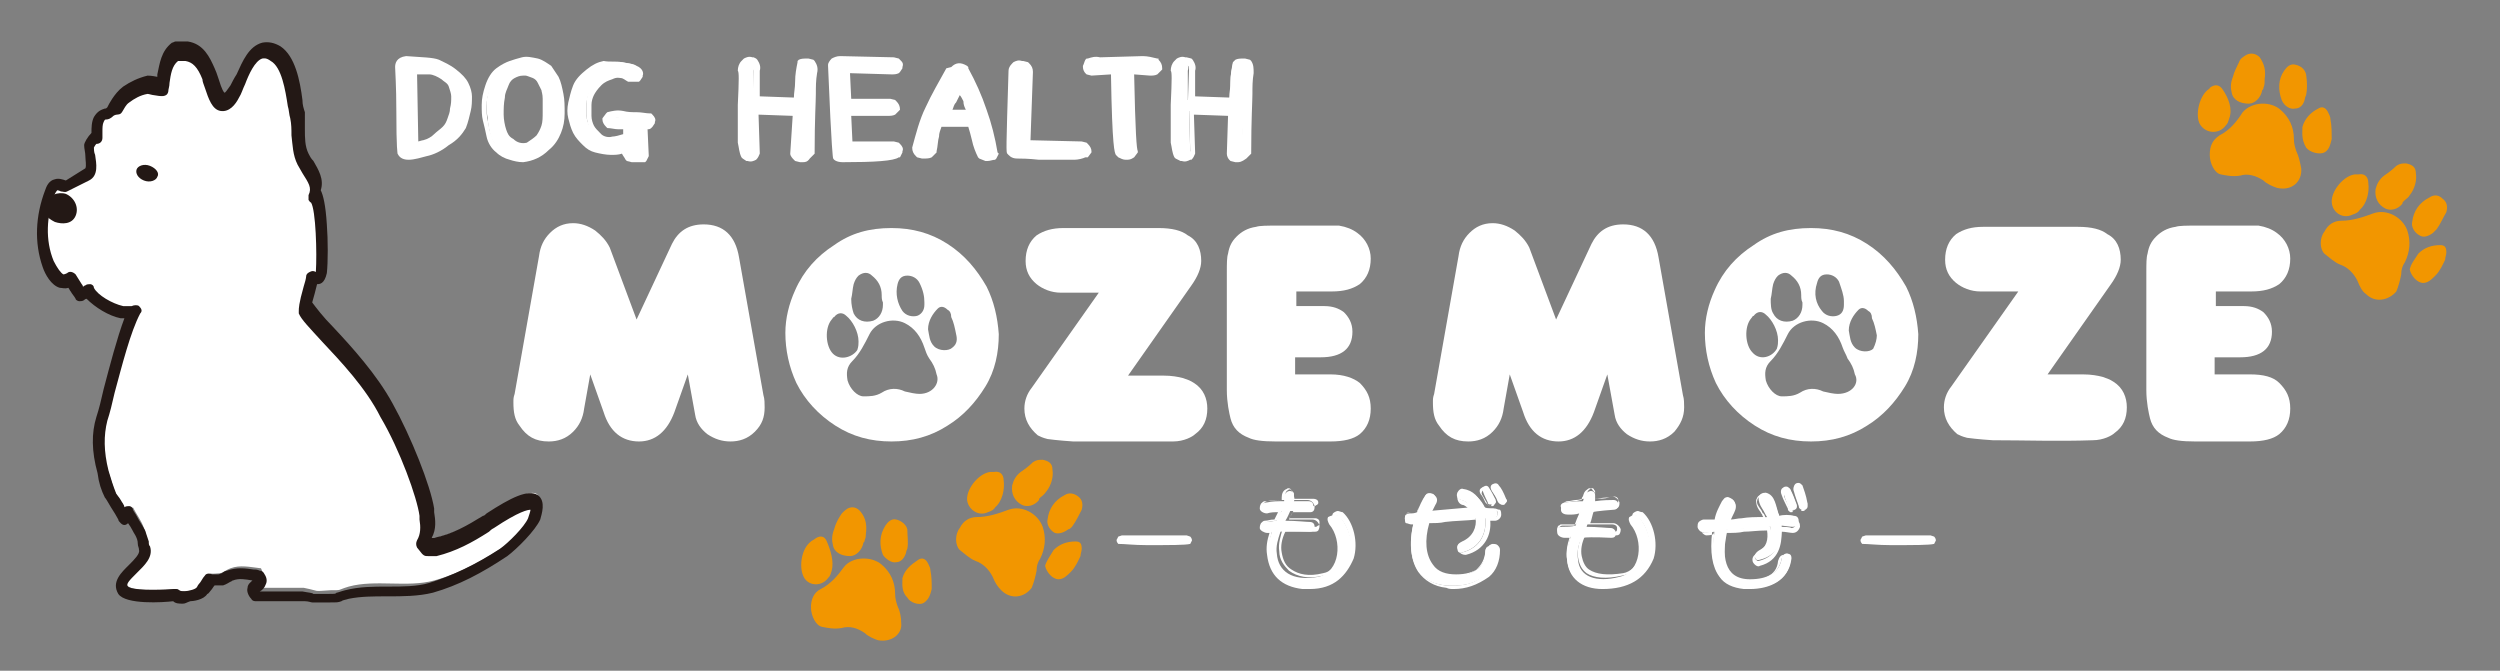
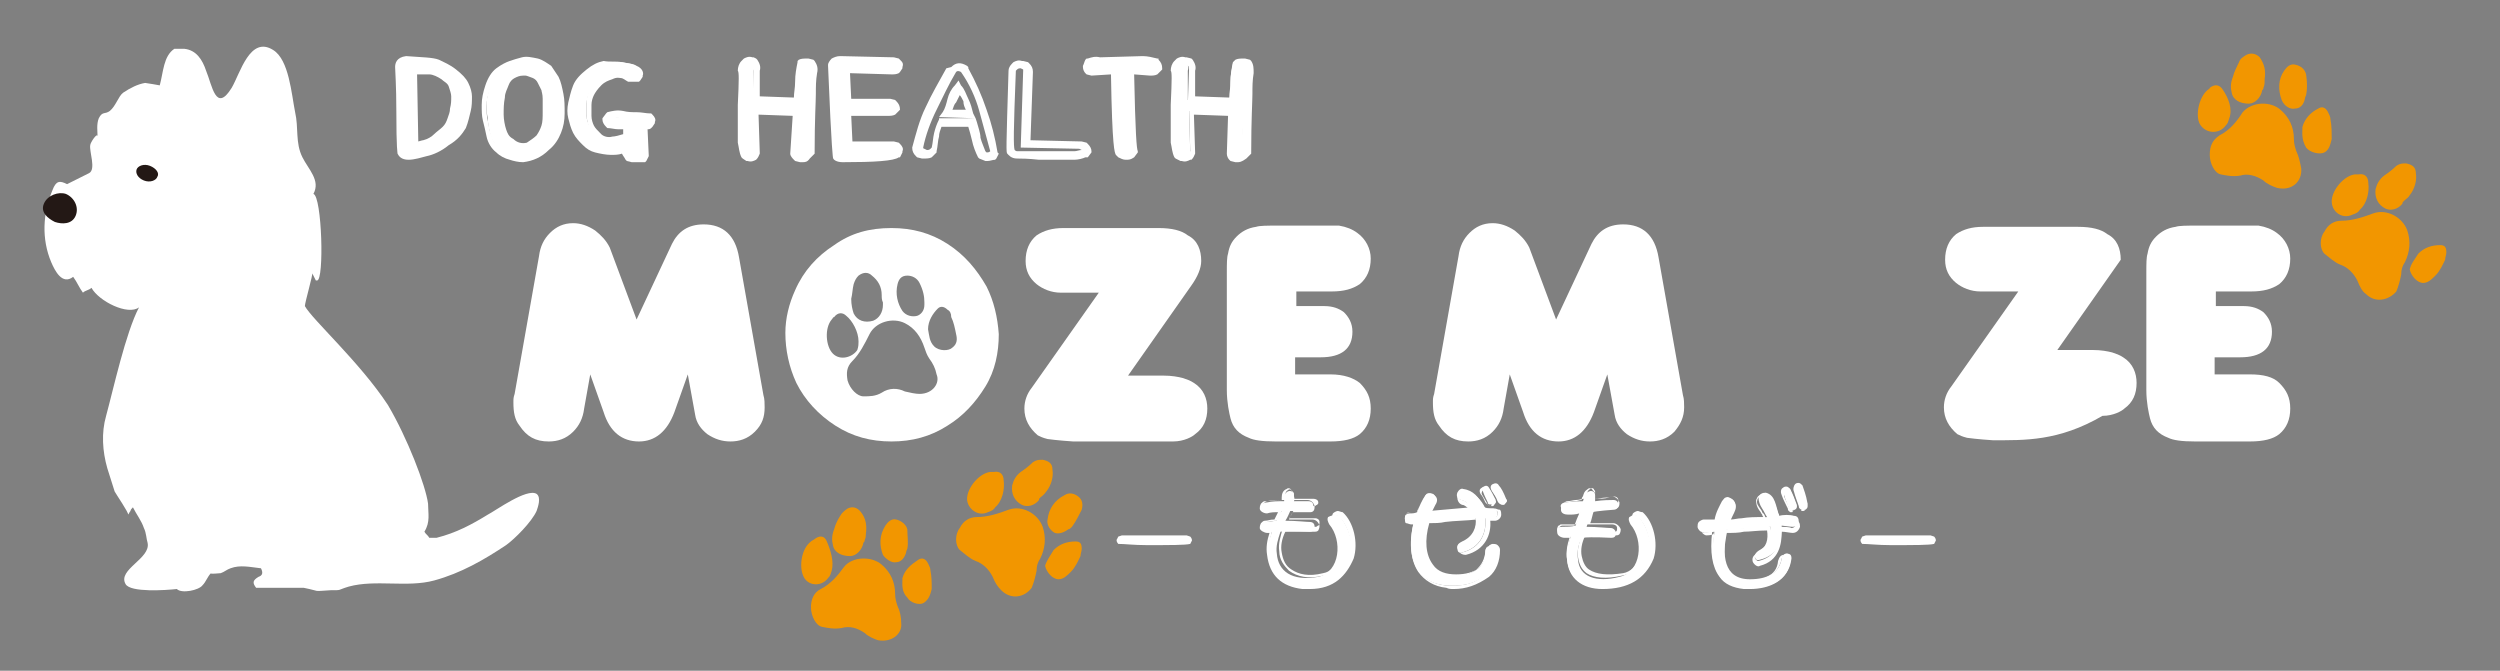
<svg xmlns="http://www.w3.org/2000/svg" version="1.1" id="レイヤー_1" x="0px" y="0px" viewBox="0 0 205 55" style="enable-background:new 0 0 205 55;" xml:space="preserve">
  <rect x="0" y="0" width="205" height="55" fill="#808080" stroke="none" />
  <style type="text/css">
	.st0{fill:#FFFFFF;}
	.st1{fill-rule:evenodd;clip-rule:evenodd;fill:#FFFFFF;}
	.st2{fill:#231815;}
	.st3{fill-rule:evenodd;clip-rule:evenodd;fill:#231815;}
	.st4{fill:#F29600;}
</style>
  <path class="st0" d="M52.2,26.2l2.9-6.2c0.5-1,1.3-1.6,2.6-1.6c1.6,0,2.6,0.9,2.9,2.7l2,11.3c0.1,0.3,0.1,0.7,0.1,1  c0,0.8-0.2,1.4-0.8,2c-0.6,0.6-1.3,0.8-2,0.8c-0.7,0-1.3-0.2-1.9-0.6c-0.5-0.4-0.9-0.9-1-1.6l-0.6-3.3l-1.1,3.1  c-0.6,1.6-1.6,2.4-2.9,2.4c-1.4,0-2.4-0.8-2.9-2.4l-1.1-3.1l-0.5,2.8c-0.1,0.8-0.4,1.4-0.9,1.9c-0.6,0.6-1.3,0.8-2,0.8  c-1.1,0-1.8-0.4-2.4-1.3c-0.4-0.5-0.5-1.1-0.5-1.9c0-0.3,0-0.4,0.1-0.7l2-11.3c0.1-0.8,0.4-1.4,0.9-1.9c0.5-0.5,1.1-0.8,1.9-0.8  c0.6,0,1.2,0.2,1.8,0.6c0.5,0.4,0.9,0.8,1.2,1.4L52.2,26.2z" />
  <path class="st0" d="M88,36.2c-0.1,0-1.4-0.1-2.1-0.2c-0.4-0.1-0.6-0.2-0.8-0.3c-0.7-0.6-1.1-1.3-1.1-2.2c0-0.6,0.2-1.2,0.6-1.7  l5.5-7.8H87c-0.8,0-1.5-0.3-2-0.7c-0.6-0.5-0.9-1.1-0.9-1.9c0-0.9,0.3-1.6,0.9-2.1c0.6-0.4,1.3-0.6,2.2-0.6H95  c1.1,0,1.9,0.2,2.4,0.6c0.8,0.4,1.1,1.2,1.1,2.1c0,0.6-0.3,1.3-0.8,2l-5.2,7.4h2.9c0.7,0,1.2,0.1,1.6,0.2c0.3,0.1,0.6,0.2,0.9,0.4  c0.8,0.5,1.1,1.3,1.1,2.1c0,0.9-0.3,1.6-1,2.1c-0.2,0.2-0.9,0.6-1.8,0.6C93.4,36.2,90.6,36.2,88,36.2" />
  <path class="st0" d="M106.5,30.7h2.6c1.1,0,1.9,0.3,2.4,0.7c0.6,0.6,0.9,1.2,0.9,2.1s-0.3,1.6-0.9,2.1c-0.5,0.4-1.3,0.6-2.4,0.6  h-4.5c-1.1,0-1.8-0.1-2.2-0.3c-0.8-0.3-1.3-0.8-1.5-1.6c-0.1-0.4-0.3-1.3-0.3-2.3v-9.6c0-0.8,0-1.3,0.1-1.6c0.1-0.6,0.3-1,0.7-1.4  c0.4-0.4,0.9-0.7,1.6-0.8c0.3-0.1,0.9-0.1,1.8-0.1h3.4h1.6c0.6,0.1,1.1,0.3,1.5,0.6c0.7,0.5,1.1,1.3,1.1,2.1c0,0.9-0.3,1.6-0.9,2.1  c-0.6,0.4-1.3,0.6-2.3,0.6h-2.9v1.2h2.3c0.7,0,1.2,0.2,1.6,0.5c0.4,0.4,0.7,0.9,0.7,1.6c0,1.4-0.9,2.1-2.6,2.1h-2.1v1.4H106.5z" />
  <path class="st0" d="M80.9,23.5c-0.8-1.4-1.8-2.6-3.2-3.5c-1.4-0.9-2.9-1.3-4.6-1.3c-1.8,0-3.3,0.4-4.7,1.4  c-1.4,0.9-2.5,2.1-3.2,3.7c-0.5,1.1-0.8,2.3-0.8,3.5c0,1.4,0.3,2.8,0.9,4.1c0.7,1.4,1.8,2.6,3.2,3.5c1.4,0.9,2.9,1.3,4.6,1.3  c1.7,0,3.2-0.4,4.6-1.3c1.3-0.8,2.3-1.9,3.1-3.2c0.8-1.3,1.1-2.8,1.1-4.3C81.8,26,81.5,24.7,80.9,23.5 M73.6,23.3  c0.1-0.4,0.3-0.7,0.8-0.7c0.4,0,0.8,0.2,1,0.6c0.3,0.6,0.4,1.1,0.4,1.6V25c0,0.5-0.3,0.8-0.6,0.9c-0.4,0.1-0.9,0-1.2-0.4  C73.6,24.9,73.4,24.1,73.6,23.3 M69.8,24.5c0.1-0.4,0.1-0.8,0.2-1.2c0.1-0.3,0.2-0.5,0.4-0.7c0.4-0.3,0.8-0.3,1.1,0  c0.5,0.4,0.8,0.9,0.8,1.6c0,0.2,0,0.4,0.1,0.6V25c0,0.6-0.3,1.1-0.8,1.3c-0.7,0.2-1.3,0-1.6-0.6C69.9,25.4,69.8,25,69.8,24.5   M68.3,29c-0.6-0.6-0.7-2.1-0.1-2.8c0.1-0.1,0.1-0.2,0.2-0.2c0.3-0.4,0.7-0.4,1-0.1c0.5,0.4,1,1.3,1,2.1c0,0.2,0,0.4-0.1,0.7  C69.9,29.3,68.9,29.6,68.3,29 M75.4,32.3c-0.3,0-0.8-0.1-1.2-0.2c-0.6-0.3-1.3-0.3-1.9,0.1c-0.5,0.3-1,0.3-1.5,0.3  c-0.5,0-1.1-0.6-1.3-1.3c-0.1-0.6-0.1-1.1,0.4-1.6c0.6-0.6,1-1.4,1.4-2.2c0.5-1,1.9-1.4,2.9-0.9c0.8,0.4,1.3,1.1,1.6,2  c0.1,0.3,0.2,0.6,0.4,0.9c0.3,0.4,0.5,0.8,0.6,1.3C77.1,31.4,76.5,32.3,75.4,32.3 M78.1,28.5c-0.3,0.3-1.1,0.3-1.5-0.1  c-0.4-0.4-0.4-0.9-0.5-1.4c0-0.7,0.4-1.3,0.8-1.7c0.2-0.2,0.5-0.2,0.8,0.1c0.2,0.1,0.3,0.3,0.3,0.6c0.2,0.4,0.3,0.9,0.4,1.4  C78.5,27.8,78.5,28.2,78.1,28.5" />
  <path class="st0" d="M127.6,26.2l2.9-6.2c0.5-1,1.3-1.6,2.6-1.6c1.6,0,2.6,0.9,2.9,2.7l2,11.3c0.1,0.3,0.1,0.7,0.1,1  c0,0.8-0.3,1.4-0.8,2c-0.6,0.6-1.3,0.8-2,0.8c-0.7,0-1.3-0.2-1.9-0.6c-0.5-0.4-0.9-0.9-1-1.6l-0.6-3.3l-1.1,3.1  c-0.6,1.6-1.6,2.4-2.9,2.4c-1.4,0-2.4-0.8-2.9-2.4l-1.1-3.1l-0.5,2.8c-0.1,0.8-0.4,1.4-0.9,1.9c-0.6,0.6-1.3,0.8-2,0.8  c-1.1,0-1.8-0.4-2.4-1.3c-0.4-0.5-0.5-1.1-0.5-1.9c0-0.3,0-0.4,0.1-0.7l2-11.3c0.1-0.8,0.4-1.4,0.9-1.9c0.5-0.5,1.1-0.8,1.9-0.8  c0.6,0,1.2,0.2,1.8,0.6c0.5,0.4,0.9,0.8,1.2,1.4L127.6,26.2z" />
-   <path class="st0" d="M163.4,36.1c-0.1,0-1.4-0.1-2.1-0.2c-0.4-0.1-0.6-0.2-0.8-0.3c-0.7-0.6-1.1-1.3-1.1-2.2c0-0.6,0.2-1.2,0.6-1.7  l5.5-7.8h-3.1c-0.8,0-1.5-0.3-2-0.7c-0.6-0.5-0.9-1.1-0.9-1.9c0-0.9,0.3-1.6,0.9-2.1c0.6-0.4,1.3-0.6,2.2-0.6h7.8  c1.1,0,1.9,0.2,2.4,0.6c0.8,0.4,1.1,1.2,1.1,2.1c0,0.6-0.3,1.3-0.8,2l-5.2,7.4h2.9c0.7,0,1.2,0.1,1.6,0.2c0.3,0.1,0.6,0.2,0.9,0.4  c0.8,0.5,1.1,1.3,1.1,2.1c0,0.9-0.3,1.6-1,2.1c-0.2,0.2-0.9,0.6-1.8,0.6C168.8,36.2,166,36.1,163.4,36.1" />
+   <path class="st0" d="M163.4,36.1c-0.1,0-1.4-0.1-2.1-0.2c-0.4-0.1-0.6-0.2-0.8-0.3c-0.7-0.6-1.1-1.3-1.1-2.2c0-0.6,0.2-1.2,0.6-1.7  l5.5-7.8h-3.1c-0.8,0-1.5-0.3-2-0.7c-0.6-0.5-0.9-1.1-0.9-1.9c0-0.9,0.3-1.6,0.9-2.1c0.6-0.4,1.3-0.6,2.2-0.6h7.8  c1.1,0,1.9,0.2,2.4,0.6c0.8,0.4,1.1,1.2,1.1,2.1l-5.2,7.4h2.9c0.7,0,1.2,0.1,1.6,0.2c0.3,0.1,0.6,0.2,0.9,0.4  c0.8,0.5,1.1,1.3,1.1,2.1c0,0.9-0.3,1.6-1,2.1c-0.2,0.2-0.9,0.6-1.8,0.6C168.8,36.2,166,36.1,163.4,36.1" />
  <path class="st0" d="M181.9,30.7h2.6c1.1,0,1.9,0.2,2.4,0.7c0.6,0.6,0.9,1.2,0.9,2.1s-0.3,1.6-0.9,2.1c-0.5,0.4-1.3,0.6-2.4,0.6  h-4.5c-1.1,0-1.8-0.1-2.2-0.3c-0.8-0.3-1.3-0.8-1.5-1.6c-0.1-0.4-0.3-1.3-0.3-2.3v-9.6c0-0.8,0-1.3,0.1-1.6c0.1-0.6,0.3-1,0.7-1.4  c0.4-0.4,0.9-0.7,1.6-0.8c0.3-0.1,0.9-0.1,1.8-0.1h3.4h1.6c0.6,0.1,1.1,0.3,1.5,0.6c0.7,0.5,1.1,1.3,1.1,2.1c0,0.9-0.3,1.6-0.9,2.1  c-0.6,0.4-1.3,0.6-2.3,0.6h-2.9v1.2h2.3c0.7,0,1.2,0.2,1.6,0.5c0.4,0.4,0.7,0.9,0.7,1.6c0,1.4-0.9,2.1-2.6,2.1h-2.1v1.4H181.9z" />
-   <path class="st0" d="M156.3,23.5c-0.8-1.4-1.8-2.6-3.2-3.5c-1.4-0.9-2.9-1.3-4.6-1.3c-1.8,0-3.3,0.4-4.7,1.4  c-1.4,0.9-2.5,2.1-3.2,3.7c-0.5,1.1-0.8,2.3-0.8,3.5c0,1.4,0.3,2.8,0.9,4.1c0.7,1.4,1.8,2.6,3.2,3.5c1.4,0.9,2.9,1.3,4.6,1.3  c1.7,0,3.2-0.4,4.6-1.3c1.3-0.8,2.3-1.9,3.1-3.2c0.8-1.3,1.1-2.8,1.1-4.3C157.2,26,156.9,24.7,156.3,23.5 M149,23.2  c0.1-0.4,0.3-0.7,0.8-0.7c0.4,0,0.8,0.2,1,0.6c0.2,0.6,0.4,1.1,0.4,1.6V25c0,0.5-0.2,0.8-0.6,0.9c-0.4,0.1-0.9,0-1.2-0.4  C148.9,24.9,148.7,24.1,149,23.2 M145.2,24.5c0.1-0.4,0.1-0.8,0.2-1.2c0.1-0.3,0.2-0.5,0.4-0.7c0.4-0.3,0.8-0.3,1.1,0  c0.5,0.4,0.8,0.9,0.8,1.6c0,0.2,0,0.4,0.1,0.6V25c0,0.6-0.3,1.1-0.8,1.3c-0.7,0.2-1.3,0-1.6-0.6C145.2,25.4,145.2,24.9,145.2,24.5   M143.7,28.9c-0.6-0.6-0.7-2.1-0.1-2.8c0.1-0.1,0.1-0.2,0.2-0.2c0.3-0.4,0.7-0.4,1-0.1c0.5,0.4,1,1.3,1,2.1c0,0.2,0,0.4-0.1,0.7  C145.3,29.3,144.3,29.6,143.7,28.9 M150.7,32.3c-0.3,0-0.8-0.1-1.2-0.2c-0.6-0.3-1.3-0.3-1.9,0.1c-0.5,0.3-1,0.3-1.5,0.3  c-0.5,0-1.1-0.6-1.3-1.3c-0.1-0.6-0.1-1.1,0.4-1.6c0.6-0.6,1-1.4,1.4-2.2c0.5-1,1.9-1.4,2.9-0.9c0.8,0.4,1.3,1.1,1.6,2  c0.1,0.3,0.3,0.6,0.4,0.9c0.3,0.4,0.5,0.8,0.6,1.3C152.5,31.4,151.9,32.3,150.7,32.3 M153.6,28.6c-0.3,0.3-1.1,0.3-1.5-0.1  c-0.4-0.4-0.4-0.9-0.5-1.4c0-0.7,0.4-1.3,0.8-1.7c0.2-0.2,0.5-0.2,0.8,0.1c0.2,0.1,0.3,0.3,0.3,0.6c0.2,0.4,0.3,0.9,0.4,1.4  C153.9,27.8,153.8,28.2,153.6,28.6" />
  <path class="st0" d="M33.5,12.8c-0.3,0-0.5-0.1-0.6-0.3c-0.1-0.2-0.1-1.3-0.1-3.4c0-2.1-0.1-3.3-0.1-3.6s0.2-0.5,0.6-0.6  c1.3,0.1,2.1,0.1,2.6,0.3c0.4,0.1,0.9,0.4,1.3,0.7c0.4,0.3,0.8,0.6,0.9,0.9c0.2,0.3,0.2,0.6,0.3,1c0,0.3,0,0.7-0.1,1.1  c-0.1,0.4-0.2,0.8-0.4,1.3c-0.3,0.4-0.7,0.9-1.3,1.3c-0.6,0.4-1.1,0.8-1.6,0.9C34.5,12.6,34,12.8,33.5,12.8 M34.9,11.7  c0.4-0.1,0.8-0.3,1-0.6c0.3-0.2,0.6-0.4,0.8-0.7c0.2-0.3,0.3-0.5,0.4-0.8c0.1-0.2,0.2-0.6,0.2-0.8c0.1-0.3,0.1-0.6,0.1-0.9  c0-0.3-0.1-0.6-0.2-0.9c-0.2-0.2-0.4-0.5-0.8-0.8C36,6.2,35.7,6,35.2,5.9c-0.4-0.1-0.8-0.2-1.3-0.1l0.1,6.1  C34.4,11.9,34.7,11.8,34.9,11.7" />
  <path class="st0" d="M33.5,13.1L33.5,13.1c-0.6,0-0.8-0.3-0.9-0.5c0-0.1-0.1-0.3-0.1-3.5c0-2.1-0.1-3.3-0.1-3.6  c0-0.3,0.1-0.8,0.9-0.9c1.3,0.1,2.2,0.1,2.7,0.3c0.4,0.2,0.9,0.4,1.4,0.8c0.5,0.4,0.8,0.7,1,1.1c0.2,0.4,0.3,0.8,0.3,1.1  c0,0.4,0,0.8-0.1,1.2c-0.1,0.4-0.2,0.9-0.4,1.4c-0.3,0.5-0.7,1-1.4,1.4c-0.6,0.5-1.3,0.8-1.8,0.9C34.6,12.9,34,13.1,33.5,13.1   M33.2,12.4c0,0,0.1,0,0.2,0.1c0.5-0.1,1-0.2,1.5-0.3c0.4-0.1,1-0.4,1.6-0.8c0.6-0.4,0.9-0.8,1.2-1.3c0.2-0.4,0.4-0.8,0.4-1.2  c0.1-0.4,0.1-0.8,0.1-1.1c0-0.3-0.1-0.6-0.2-0.9c-0.1-0.3-0.4-0.6-0.8-0.9c-0.4-0.3-0.8-0.5-1.2-0.7c-0.3-0.1-0.9-0.2-2.4-0.2  c-0.3,0.1-0.3,0.1-0.3,0.2c0,0.3,0.1,1.6,0.1,3.6C33.1,11.8,33.2,12.4,33.2,12.4 M33.6,12.3l-0.1-6.8h0.3c0.5,0,1,0,1.4,0.1  c0.4,0.1,0.8,0.3,1.2,0.5c0.4,0.3,0.7,0.5,0.9,0.9c0.2,0.3,0.3,0.6,0.3,1c0,0.3,0,0.6-0.1,0.9c-0.1,0.3-0.1,0.6-0.2,0.9  c-0.1,0.3-0.3,0.6-0.5,0.9c-0.2,0.3-0.5,0.5-0.8,0.8c-0.3,0.2-0.7,0.4-1.1,0.6c-0.2,0.1-0.5,0.2-0.9,0.3L33.6,12.3z M34.2,6.1  l0.1,5.5c0.3-0.1,0.4-0.1,0.4-0.1c0.4-0.1,0.7-0.3,0.9-0.5c0.2-0.2,0.5-0.4,0.7-0.6c0.2-0.2,0.3-0.4,0.4-0.7  c0.1-0.3,0.2-0.5,0.2-0.8C37,8.5,37,8.3,37,7.9c0-0.2-0.1-0.5-0.2-0.8c-0.1-0.3-0.4-0.4-0.6-0.6c-0.3-0.2-0.7-0.4-1-0.4  C34.8,6.1,34.5,6.1,34.2,6.1" />
  <path class="st0" d="M42.9,12.9c-0.4,0-0.7-0.1-1-0.2c-0.3-0.1-0.7-0.3-1-0.6c-0.4-0.3-0.6-0.7-0.7-1.1c-0.1-0.4-0.2-0.9-0.2-1.3  c-0.1-0.4-0.1-0.8-0.1-1.2c0-0.4,0.1-0.9,0.3-1.4c0.2-0.5,0.4-0.9,0.8-1.3c0.4-0.3,0.7-0.5,1-0.6c0.2-0.1,0.6-0.2,0.9-0.2  c0.4-0.1,0.8,0,1.1,0.1c0.4,0.1,0.7,0.3,0.9,0.6c0.2,0.2,0.4,0.5,0.6,0.9c0.2,0.4,0.3,0.8,0.4,1.3c0.1,0.5,0.1,1,0.1,1.5  c0,0.5-0.1,1-0.2,1.5c-0.2,0.4-0.5,0.9-0.9,1.3C44.3,12.6,43.6,12.9,42.9,12.9 M43.3,12.1c0.4-0.2,0.7-0.4,0.9-0.8  c0.2-0.3,0.4-0.6,0.4-0.9c0.1-0.3,0.1-0.8,0.1-1.2V8.1c0-0.3-0.1-0.6-0.1-0.8c-0.1-0.2-0.2-0.4-0.3-0.7c-0.1-0.2-0.3-0.4-0.6-0.6  c-0.3-0.1-0.5-0.1-0.8-0.1c-0.3,0.1-0.6,0.1-0.8,0.3c-0.3,0.2-0.4,0.4-0.6,0.6S41.2,7.5,41.2,8c-0.1,0.5-0.1,1-0.1,1.4  c0,0.4,0.1,0.9,0.2,1.3c0.1,0.4,0.3,0.7,0.8,1C42.4,12,42.8,12.1,43.3,12.1" />
  <path class="st0" d="M42.9,13.3L42.9,13.3c-0.4,0-0.8-0.1-1.1-0.2c-0.4-0.1-0.8-0.3-1.1-0.6c-0.4-0.3-0.7-0.8-0.8-1.3  c-0.1-0.5-0.2-0.9-0.3-1.3c-0.1-0.4-0.1-0.8-0.1-1.3c0-0.5,0.1-1,0.3-1.6c0.2-0.6,0.5-1.1,0.9-1.4c0.4-0.3,0.8-0.5,1.1-0.6  c0.3-0.1,0.6-0.2,1-0.3c0.4-0.1,0.8,0,1.3,0.1c0.4,0.1,0.8,0.4,1.1,0.6c0.2,0.3,0.4,0.6,0.6,0.9c0.2,0.4,0.3,0.9,0.4,1.4  c0.1,0.5,0.1,1,0.1,1.6c0,0.6-0.1,1.1-0.3,1.6c-0.2,0.5-0.5,1-1,1.4C44.4,12.9,43.7,13.2,42.9,13.3 M43.1,5.4h-0.3  c-0.3,0.1-0.6,0.1-0.9,0.2c-0.3,0.1-0.6,0.3-0.9,0.6c-0.3,0.3-0.6,0.6-0.8,1.1c-0.2,0.5-0.3,0.9-0.3,1.4c0,0.4,0,0.8,0.1,1.2  c0.1,0.4,0.1,0.8,0.3,1.2c0.1,0.4,0.3,0.7,0.6,0.9c0.3,0.3,0.6,0.4,0.9,0.5c0.3,0.1,0.6,0.1,0.9,0.2c0.7-0.1,1.3-0.3,1.6-0.6  c0.4-0.4,0.7-0.8,0.9-1.2c0.1-0.4,0.3-0.9,0.3-1.4c0-0.5,0-1-0.1-1.4c-0.1-0.4-0.2-0.8-0.3-1.2c-0.2-0.3-0.4-0.6-0.6-0.8  c-0.2-0.2-0.4-0.3-0.8-0.4C43.6,5.4,43.4,5.4,43.1,5.4 M43.2,12.4c-0.5,0-1-0.1-1.4-0.4c-0.5-0.3-0.8-0.8-0.9-1.2  c-0.1-0.4-0.1-0.8-0.2-1.3c0-0.5,0-1,0.1-1.5c0.1-0.6,0.2-0.9,0.4-1.3s0.4-0.6,0.7-0.8c0.3-0.2,0.6-0.3,0.9-0.4c0.4-0.1,0.7,0,1,0.1  c0.3,0.1,0.6,0.4,0.8,0.7c0.1,0.2,0.3,0.5,0.3,0.7C44.9,7.3,44.9,7.6,45,8c0,0.4,0.1,0.8,0,1.2c0,0.4-0.1,0.9-0.1,1.2  c-0.1,0.4-0.3,0.8-0.5,1.1c-0.3,0.3-0.6,0.6-1.1,0.8l-0.1,0.1h-0.1C43.3,12.4,43.3,12.4,43.2,12.4 M43.1,6.2h-0.2  c-0.3,0-0.5,0.1-0.7,0.2c-0.2,0.1-0.4,0.3-0.5,0.6c-0.1,0.3-0.3,0.6-0.3,1c-0.1,0.5-0.1,0.9-0.1,1.4c0,0.4,0.1,0.9,0.2,1.2  c0.1,0.3,0.2,0.6,0.6,0.8c0.3,0.3,0.7,0.4,1.1,0.3c0.3-0.2,0.6-0.4,0.8-0.6c0.2-0.3,0.3-0.5,0.4-0.8c0.1-0.3,0.1-0.7,0.1-1.1V8.1  c0-0.4-0.1-0.6-0.1-0.7c-0.1-0.2-0.2-0.4-0.3-0.6c-0.1-0.2-0.2-0.3-0.4-0.4C43.4,6.3,43.2,6.2,43.1,6.2" />
  <path class="st0" d="M51.9,13l-0.3-0.1c-0.2-0.2-0.3-0.4-0.2-0.8c-0.4,0.1-0.9,0.2-1.3,0.2c-0.4,0-0.8-0.1-1.1-0.2  c-0.3-0.1-0.6-0.3-0.9-0.6c-0.3-0.3-0.5-0.6-0.7-0.9s-0.3-0.8-0.3-1.1c-0.1-0.4-0.1-0.8,0-1.2c0.1-0.4,0.2-0.8,0.4-1.3  c0.2-0.4,0.6-0.8,1-1.2c0.4-0.4,0.9-0.6,1.3-0.6c0.4-0.1,0.8-0.1,1.2-0.1c0.4,0.1,0.8,0.1,1.1,0.3c0.2,0.1,0.4,0.3,0.4,0.5l-0.1,0.2  c-0.1,0.1-0.3,0.1-0.5,0.1C51.5,6.2,51.2,6.1,51,6s-0.5-0.1-0.9,0.1c-0.4,0.1-0.7,0.2-1.1,0.6c-0.3,0.3-0.6,0.6-0.7,0.9  c-0.1,0.3-0.2,0.6-0.2,0.9v1c0,0.3,0.1,0.6,0.3,0.9c0.1,0.3,0.4,0.5,0.7,0.8c0.3,0.3,0.7,0.4,1.1,0.3c0.4-0.1,0.8-0.1,1.2-0.2v-0.9  c-0.3,0-0.5-0.1-0.8,0c-0.3,0-0.5,0-0.8-0.1c-0.1-0.1-0.2-0.2-0.1-0.4l0.1-0.2c0.4-0.1,0.8-0.1,1.1-0.1c0.4,0.1,0.8,0.1,1.1,0.1  c0.3,0,0.7,0,1,0.1c0.1,0.1,0.2,0.2,0.1,0.4L53,10.3c-0.1,0.1-0.3,0.1-0.5,0.1l0.1,2.4l-0.2,0.1C52.3,12.9,52.1,13,51.9,13" />
  <path class="st0" d="M52,13.3h-0.1h-0.1l-0.4-0.1l-0.1-0.1c-0.1-0.2-0.2-0.3-0.3-0.5c-0.3,0.1-0.6,0.1-0.9,0.1  c-0.4,0-0.9-0.1-1.3-0.2c-0.4-0.1-0.7-0.3-1-0.6c-0.3-0.3-0.6-0.6-0.8-1c-0.2-0.4-0.3-0.8-0.4-1.2c-0.1-0.4-0.1-0.8,0-1.3  c0.1-0.4,0.2-0.9,0.4-1.4c0.2-0.5,0.6-0.9,1.1-1.3c0.5-0.4,0.9-0.6,1.4-0.7C50,5.1,50.5,5,51,5.1c0.5,0.1,0.9,0.1,1.2,0.3  c0.5,0.2,0.6,0.6,0.5,0.8v0.1l-0.2,0.3l-0.1,0.1h-0.7h-0.1h-0.1c-0.2-0.1-0.4-0.3-0.6-0.3c-0.1,0-0.3-0.1-0.7,0.1  c-0.3,0.1-0.6,0.2-0.9,0.5c-0.3,0.3-0.5,0.6-0.6,0.8c-0.1,0.2-0.2,0.5-0.2,0.8v0.9c0,0.3,0.1,0.6,0.2,0.8c0.1,0.2,0.3,0.4,0.6,0.7  c0.2,0.2,0.6,0.3,0.9,0.2c0.2,0,0.6-0.1,0.9-0.2v-0.4h-0.4c-0.3,0-0.6-0.1-0.9-0.1l-0.1-0.1c-0.2-0.2-0.3-0.4-0.3-0.6V9.7l0.3-0.4  l0.1-0.1c0.4-0.1,0.8-0.2,1.3-0.1c0.4,0.1,0.7,0.1,1.1,0.1c0.4,0,0.8,0.1,1.1,0.1h0.1l0.1,0.1c0.2,0.2,0.3,0.4,0.2,0.6v0.1l-0.2,0.3  l-0.1,0.1c-0.1,0.1-0.2,0.1-0.3,0.1l0.1,2.2l-0.2,0.4l-0.1,0.1C52.4,13.3,52.2,13.3,52,13.3 M52,12.7c0.1,0,0.2,0,0.3-0.1l0.1-0.1  L52.2,10h0.3c0.1,0,0.2,0,0.3-0.1c-0.2-0.1-0.5-0.1-0.8-0.1c-0.4,0-0.8,0-1.1-0.1c-0.3-0.1-0.6,0-0.9,0.1c0.1,0.1,0.3,0.1,0.6,0.1  h0.9h0.3l0.1,1.4l-0.2,0.1c-0.4,0.2-0.9,0.3-1.3,0.3c-0.4,0.1-0.9-0.1-1.3-0.4c-0.4-0.2-0.6-0.6-0.8-0.9c-0.1-0.3-0.2-0.6-0.2-1v-1  c0-0.4,0.1-0.7,0.2-1s0.4-0.7,0.8-1.1s0.8-0.6,1.2-0.7c0.4-0.1,0.8-0.1,1-0.1c0.2,0.1,0.4,0.1,0.7,0.3C51.9,6,52,6,52,5.9V5.9  c0-0.1-0.1-0.1-0.2-0.2c-0.3-0.1-0.6-0.2-0.9-0.3c-0.4-0.1-0.8,0-1.1,0.1c-0.3,0.1-0.7,0.2-1.1,0.6c-0.4,0.3-0.8,0.7-0.9,1.1  c-0.2,0.4-0.3,0.8-0.4,1.1c-0.1,0.4-0.1,0.8,0,1.1c0.1,0.3,0.1,0.7,0.3,1c0.1,0.3,0.4,0.6,0.6,0.8c0.3,0.3,0.5,0.4,0.8,0.5  c0.3,0.1,0.6,0.2,1.1,0.2c0.4,0,0.8-0.1,1.2-0.2l0.5-0.2l-0.1,0.6c-0.1,0.2,0,0.3,0.1,0.4L52,12.7z" />
  <path class="st0" d="M65.7,13l-0.3-0.1c-0.1-0.1-0.1-0.2-0.2-0.3l0.1-3.4l-3.4-0.1l0.1,3.4c0,0.1-0.1,0.2-0.2,0.3  c-0.1,0.1-0.3,0.1-0.5,0.1L61,12.8c-0.1-0.3-0.3-0.7-0.3-1.1V8.6c0-1.7,0.1-2.6,0-2.9c0-0.2,0.1-0.4,0.2-0.6  c0.1-0.1,0.3-0.1,0.5-0.1l0.3,0.1c0.1,0.2,0.2,0.4,0.1,0.7v2.4l3.4,0.1c0.1-0.5,0.1-1,0.1-1.6c0-0.5,0.1-1,0.2-1.5  c0.1-0.1,0.3-0.1,0.6-0.1l0.3,0.1c0.1,0.2,0.2,0.5,0.1,0.8c-0.1,0.6-0.1,1.1-0.1,1.8c0,0.6-0.1,2.2-0.1,4.8l-0.1,0.2  C66.1,12.9,65.9,13,65.7,13" />
  <path class="st0" d="M65.8,13.3h-0.1h-0.1l-0.4-0.1l-0.1-0.1c-0.1-0.1-0.3-0.3-0.3-0.5L65,9.5l-2.8-0.1l0.1,3.1v0.1  c-0.1,0.2-0.1,0.3-0.3,0.5H62c-0.2,0.1-0.4,0.2-0.7,0.1h-0.1L60.9,13l-0.1-0.1c-0.2-0.4-0.2-0.8-0.3-1.2V8.6c0.1-2.1,0.1-2.7,0-2.8  c0-0.3,0.1-0.6,0.3-0.8l0.1-0.1l0.1-0.1c0.2-0.1,0.4-0.2,0.7-0.1h0.1L62,4.8l0.1,0.1c0.2,0.3,0.3,0.6,0.2,0.9v2.1l2.8,0.1  c0-0.4,0.1-0.8,0.1-1.3c0-0.6,0.1-1.1,0.2-1.6L65.4,5l0.1-0.1c0.2-0.1,0.4-0.1,0.7-0.1h0.1l0.4,0.1l0.1,0.1c0.2,0.3,0.3,0.6,0.2,1  c-0.1,0.6-0.1,1.1-0.1,1.7c0,0.6-0.1,2.1-0.1,4.8v0.1l-0.3,0.3L66.4,13C66.2,13.3,66,13.3,65.8,13.3 M65.7,12.7c0.1,0,0.2,0,0.3-0.1  l0.1-0.1c0.1-2.6,0.1-4.1,0.1-4.7c0-0.6,0.1-1.1,0.1-1.8V6.1c0.1-0.2,0-0.3-0.1-0.5l-0.1-0.1h-0.2c-0.1,0.4-0.1,0.8-0.1,1.3  c0,0.5-0.1,1.1-0.1,1.6v0.3l-4-0.1l0.1-2.9c0-0.1,0-0.3-0.1-0.3l-0.1-0.1c-0.1,0-0.2,0-0.3,0.1c-0.1,0.1-0.1,0.2-0.1,0.3v2.9  c0,1.7-0.1,2.7,0,3.1c0,0.3,0.1,0.6,0.2,0.8l0.1,0.1c0.1,0,0.2,0,0.2-0.1l0.1-0.1l-0.1-3.7l4.1,0.1l-0.1,3.7v0.1L65.7,12.7z" />
  <path class="st0" d="M69.1,12.9c-0.3,0-0.5-0.1-0.5-0.3c-0.1-0.1-0.2-2.6-0.4-7.4c0-0.1,0.1-0.2,0.2-0.3c0.1-0.1,0.2-0.1,0.5-0.1  l4.4,0.1l0.3,0.1c0.1,0.1,0.2,0.2,0.1,0.4l-0.1,0.2c-0.1,0.1-0.3,0.1-0.4,0.1l-3.8-0.1l0.2,2.8H73l0.3,0.1c0.1,0.1,0.2,0.3,0.1,0.4  l-0.1,0.2c-0.1,0.1-0.3,0.1-0.4,0.1h-3.3l0.1,2.8h3.7l0.3,0.1c0.1,0.1,0.2,0.2,0.1,0.4l-0.1,0.2C73.2,12.9,71.7,12.9,69.1,12.9" />
  <path class="st0" d="M69.1,13.3L69.1,13.3c-0.5,0-0.8-0.2-0.8-0.4c0-0.1-0.1-0.2-0.4-7.5V5.4V5.3c0-0.1,0.1-0.3,0.3-0.5  c0.2-0.1,0.4-0.2,0.7-0.2l4.4,0.1l0.4,0.1l0.1,0.1C74,5.1,74.1,5.2,74,5.5v0.1l-0.2,0.3l-0.1,0.1c-0.2,0.1-0.4,0.1-0.6,0.1L69.7,6  l0.1,2.1H73l0.4,0.1l0.1,0.1c0.2,0.2,0.3,0.4,0.3,0.7V9l-0.3,0.3l-0.1,0.1c-0.2,0.1-0.4,0.1-0.6,0.1h-3l0.1,2.1h3.4l0.4,0.1l0.1,0.1  c0.2,0.2,0.3,0.4,0.2,0.6v0.1l-0.2,0.4h-0.1C73.3,13.2,71.7,13.3,69.1,13.3 M68.8,12.6c0.1,0,0.1,0,0.3,0.1c2.8,0,3.9-0.1,4.3-0.1  l-0.1-0.1h-3.9l-0.1-3.4h3.6c0.1,0,0.2,0,0.2-0.1l0.1-0.1L73,8.9h-3.7l-0.2-3.4l4.1,0.1c0.1,0,0.2,0,0.2-0.1V5.4l-0.2-0.1l-4.3-0.1  c-0.2,0-0.2,0-0.3,0.1l-0.1,0.1C68.8,10.7,68.8,12.3,68.8,12.6" />
-   <path class="st0" d="M80.8,12.9l-0.3-0.1c-0.2-0.4-0.3-0.9-0.4-1.3c-0.1-0.4-0.3-0.9-0.3-1.3h-2.6c-0.1,0.3-0.2,0.7-0.4,1  c-0.1,0.4-0.2,0.8-0.2,1.2l-0.1,0.2c-0.1,0.1-0.3,0.1-0.6,0.1l-0.3-0.1c-0.1-0.1-0.2-0.3-0.2-0.4c0.2-1.1,0.6-2.2,1.1-3.3  c0.5-1.1,1.1-2.1,1.7-3.1c0.3-0.2,0.6-0.2,0.8,0c0.7,1.1,1.2,2.2,1.5,3.4c0.4,1.1,0.7,2.3,0.9,3.4l-0.1,0.2  C81.2,12.8,81.1,12.9,80.8,12.9 M79.5,9.4c-0.1-0.4-0.3-0.8-0.4-1.1c-0.1-0.4-0.3-0.7-0.6-1c-0.2,0.3-0.4,0.7-0.6,1.1  c-0.1,0.4-0.3,0.7-0.5,1.1H79.5z" />
  <path class="st0" d="M81,13.2h-0.1h-0.1L80.3,13l-0.1-0.1c-0.2-0.4-0.4-0.9-0.5-1.4c-0.1-0.4-0.2-0.8-0.3-1.1h-2.2  c-0.1,0.3-0.2,0.5-0.2,0.8c-0.1,0.3-0.1,0.8-0.2,1.2v0.1l-0.3,0.3l-0.1,0.1c-0.2,0.1-0.4,0.1-0.7,0.1h-0.1l-0.4-0.1l-0.1-0.1  c-0.2-0.2-0.3-0.4-0.3-0.7c0.3-1.1,0.6-2.3,1.1-3.3c0.5-1.1,1.1-2.1,1.7-3.2L78,5.5c0.4-0.4,0.8-0.4,1.3-0.1l0.1,0.1v0.1  C80,6.7,80.5,7.8,80.9,9c0.4,1.1,0.7,2.3,0.9,3.5l0.1,0.1L81.7,13l-0.1,0.1C81.4,13.1,81.2,13.2,81,13.2 M80.9,12.5  c0.1,0,0.2,0,0.3-0.1c-0.3-1.1-0.6-2.2-0.9-3.3C80,8,79.5,6.9,78.8,5.9c-0.2-0.1-0.3-0.1-0.4,0c-0.6,1-1.1,2.1-1.6,3.1  c-0.5,1-0.9,2.1-1.1,3.1c0,0,0,0.1,0.1,0.1l0.2,0.1c0.1,0,0.2,0,0.3-0.1l0.1-0.1c0.1-0.4,0.1-0.8,0.2-1.2c0.1-0.4,0.2-0.7,0.4-1.1  L77,9.7H80l0.1,0.3c0.1,0.4,0.3,0.9,0.3,1.3c0.1,0.4,0.3,0.8,0.4,1.1L80.9,12.5z M80,9.7L77,9.6l0.3-0.4c0.2-0.3,0.3-0.7,0.4-1.1  c0.1-0.4,0.3-0.8,0.6-1.1l0.3-0.4l0.2,0.4c0.3,0.3,0.4,0.7,0.6,1.1c0.2,0.4,0.3,0.8,0.4,1.2L80,9.7z M78.1,9h1.1  c-0.1-0.2-0.2-0.4-0.2-0.7c-0.1-0.2-0.2-0.4-0.3-0.5c-0.1,0.2-0.2,0.4-0.3,0.6C78.2,8.6,78.2,8.8,78.1,9" />
-   <path class="st0" d="M85.2,12.8c-0.9-0.1-1.5-0.1-1.8-0.1c-0.3,0-0.4-0.1-0.5-0.2c-0.1-0.1,0-2.4,0.1-6.6c0-0.1,0.1-0.2,0.2-0.4  c0.1-0.1,0.3-0.1,0.5-0.1l0.3,0.1c0.1,0.1,0.2,0.3,0.1,0.4l-0.2,6l4.5,0.1l0.3,0.1c0.1,0.1,0.2,0.2,0.1,0.4l-0.1,0.2  c-0.3,0.1-0.5,0.1-0.8,0.1C87.9,12.8,86.9,12.8,85.2,12.8" />
  <path class="st0" d="M87.6,13.1h-2.4c-0.9-0.1-1.5-0.1-1.8-0.1c-0.5,0-0.7-0.3-0.8-0.4c-0.1-0.1-0.1-0.3,0.1-6.8V5.8  c0-0.2,0.1-0.4,0.3-0.6l0.1-0.1c0.2-0.1,0.4-0.2,0.7-0.1h0.1l0.4,0.1l0.1,0.1c0.2,0.2,0.3,0.4,0.3,0.7l-0.2,5.6l4.2,0.1l0.4,0.1  l0.1,0.1c0.2,0.2,0.3,0.4,0.3,0.6v0.1l-0.3,0.4L89,12.9c-0.2,0.1-0.6,0.2-0.9,0.2H87.6z M85.2,12.4h2.9c0.2,0,0.4-0.1,0.6-0.1  l-0.2-0.1l-4.8-0.1l0.2-6.3V5.7l-0.2-0.1c-0.1,0-0.2,0-0.3,0.1c-0.1,0.1-0.1,0.1-0.1,0.1c-0.2,5-0.2,6.2-0.1,6.5  c0,0,0.1,0.1,0.2,0.1C83.8,12.4,84.4,12.4,85.2,12.4" />
  <path class="st0" d="M92.3,12.8c-0.2,0-0.3-0.1-0.4-0.1c-0.2-0.3-0.3-2.6-0.4-6.8l-1.9,0.1l-0.3-0.1c-0.1-0.1-0.1-0.2-0.2-0.3  c0-0.1,0.1-0.2,0.2-0.3c0.2-0.1,0.6-0.1,0.9-0.1L93.7,5c0.4,0,0.8,0.1,1.1,0.1c0.1,0.1,0.2,0.2,0.1,0.4l-0.1,0.2  c-0.1,0.1-0.3,0.1-0.5,0.1l-1.7-0.1c0.1,4.1,0.2,6.4,0.2,6.6l-0.1,0.2C92.6,12.8,92.5,12.8,92.3,12.8" />
  <path class="st0" d="M92.3,13.1L92.3,13.1c-0.2,0-0.4-0.1-0.6-0.2l-0.1-0.1l-0.1-0.1c-0.1-0.2-0.3-0.5-0.4-6.6l-1.6,0.1l-0.4-0.1  l-0.1-0.1c-0.1-0.1-0.2-0.3-0.2-0.5V5.5V5.4c0.1-0.2,0.1-0.3,0.2-0.5l0.1-0.1h0.1c0.3-0.1,0.6-0.2,1-0.1l3.5-0.1  c0.4,0,0.8,0.1,1.2,0.2h0.1L95,4.9c0.2,0.2,0.3,0.4,0.3,0.7v0.1L95,6l-0.1,0.1c-0.2,0.1-0.4,0.1-0.6,0.1l-1.3-0.1  c0.1,4.8,0.2,6.1,0.3,6.3v0.1l-0.3,0.4L93,12.9C92.7,13.1,92.6,13.1,92.3,13.1 M92.2,12.4c0.1,0,0.1,0,0.1,0.1c0.1,0,0.1,0,0.2-0.1  c-0.1-0.4-0.1-1.8-0.2-6.6V5.6l2,0.1c0.1,0,0.2,0,0.3-0.1V5.5c-0.3-0.1-0.6-0.1-0.9-0.1l-3.5,0.1c-0.2,0-0.5,0-0.7,0.1v0.1l0.1,0.1  l2.1-0.1v0.3C91.9,10.8,92.1,12.1,92.2,12.4" />
  <path class="st0" d="M101.3,13l-0.3-0.1c-0.1-0.1-0.1-0.2-0.2-0.3l0.1-3.4l-3.4-0.1l0.1,3.4c0,0.1-0.1,0.2-0.2,0.3  c-0.1,0.1-0.3,0.1-0.5,0.1l-0.3-0.1c-0.1-0.3-0.3-0.7-0.3-1.1V8.6c0-1.7,0.1-2.6,0-2.9c0-0.2,0.1-0.4,0.2-0.6  c0.1-0.1,0.3-0.1,0.5-0.1l0.3,0.1c0.1,0.2,0.2,0.4,0.1,0.7v2.4l3.4,0.1c0.1-0.5,0.1-1,0.1-1.6c0-0.5,0.1-1,0.2-1.5  c0.1-0.1,0.3-0.1,0.6-0.1l0.3,0.1c0.1,0.2,0.2,0.5,0.1,0.8c-0.1,0.6-0.1,1.1-0.1,1.8c0,0.6-0.1,2.2-0.1,4.8l-0.1,0.2  C101.7,12.9,101.5,13,101.3,13" />
  <path class="st0" d="M101.5,13.3h-0.1h-0.1l-0.4-0.1l-0.1-0.1c-0.1-0.1-0.2-0.3-0.2-0.5l0.1-3.1l-2.8-0.1l0.1,3.1v0.1  c-0.1,0.2-0.1,0.3-0.3,0.5h-0.1c-0.2,0.1-0.4,0.2-0.7,0.1h-0.1l-0.4-0.2l-0.1-0.1c-0.2-0.4-0.2-0.8-0.3-1.2V8.6  c0.1-2.2,0.1-2.7,0-2.8c0-0.3,0.1-0.6,0.3-0.8l0.1-0.1l0.1-0.1c0.2-0.1,0.4-0.2,0.7-0.1h0.1l0.4,0.1l0.1,0.1  c0.2,0.3,0.3,0.6,0.2,0.9v2.1l2.8,0.1c0-0.4,0.1-0.8,0.1-1.3c0-0.6,0.1-1.1,0.2-1.6l0.1-0.1l0.1-0.1c0.2-0.1,0.4-0.1,0.7-0.1h0.1  l0.4,0.1l0.1,0.1c0.2,0.3,0.2,0.6,0.2,1c-0.1,0.6-0.1,1.1-0.1,1.7c0,0.6-0.1,2.1-0.1,4.8v0.1l-0.3,0.3l-0.1,0.1  C101.8,13.3,101.6,13.3,101.5,13.3 M101.4,12.7c0.1,0,0.2,0,0.3-0.1l0.1-0.1c0.1-2.6,0.1-4.1,0.1-4.7c0-0.6,0.1-1.1,0.1-1.8V6.1  c0.1-0.2,0-0.3-0.1-0.5l-0.1-0.1h-0.2c-0.1,0.4-0.1,0.9-0.1,1.3c0,0.5-0.1,1.1-0.1,1.6v0.3l-4-0.1l0.1-2.9c0-0.1,0-0.3-0.1-0.3  l-0.1-0.1c-0.1,0-0.2,0-0.3,0.1c-0.1,0.1-0.1,0.2-0.1,0.3v2.9c0,1.7-0.1,2.7,0,3.1c0,0.3,0.1,0.6,0.2,0.8l0.1,0.1  c0.1,0,0.2,0,0.3-0.1l0.1-0.1l-0.1-3.7l4.1,0.1l-0.1,3.7v0.1L101.4,12.7z" />
  <path class="st0" d="M109.8,42.3c0.8,0.8,1.3,2.4,0.9,3.7c-0.4,1.3-1.6,2.4-3.9,2.2c-1.7-0.2-2.6-1.1-2.8-2.7  c-0.1-0.7,0.1-1.3,0.3-1.9h-0.3c-0.2,0-0.4-0.1-0.5-0.4c-0.1-0.3,0.1-0.4,0.4-0.4s0.5-0.1,0.8-0.1c0.1-0.3,0.2-0.6,0.4-0.8  c-0.4,0-0.8,0-1.1,0.1c-0.2,0-0.4-0.1-0.5-0.4c-0.1-0.2,0.1-0.4,0.4-0.4c0.4-0.1,0.9-0.1,1.4-0.1v-0.2c0-0.3,0.1-0.5,0.3-0.6  c0.2-0.1,0.5,0,0.5,0.3c0,0.2,0.1,0.3,0,0.5h1.2c0.3,0,0.4,0.2,0.4,0.4s-0.1,0.4-0.4,0.4h-1.5c-0.1,0.2-0.2,0.5-0.4,0.8  c0.9,0,1.7,0.1,2,0.1c0.3,0,0.4,0.2,0.4,0.4c0,0.2-0.1,0.4-0.4,0.4c-0.3,0-1.4-0.1-2.4,0c-0.2,0.6-0.4,1.2-0.3,1.8  c0.1,1.4,1.2,2.3,3.4,1.9c1.8-0.4,2-3,0.9-4.3c-0.1-0.2-0.2-0.4-0.1-0.6C109.3,42.2,109.6,42.2,109.8,42.3" />
  <path class="st0" d="M107.4,48.3h-0.6c-1.7-0.2-2.7-1.1-2.9-2.8c-0.1-0.6,0-1.2,0.2-1.8h-0.2c-0.2,0-0.6-0.2-0.6-0.4  c0-0.1,0-0.2,0.1-0.4c0.1-0.1,0.2-0.2,0.3-0.2c0.3,0,0.4-0.1,0.8-0.1c0.1-0.2,0.2-0.4,0.3-0.6c-0.3,0-0.6,0-0.9,0.1  c-0.3,0-0.6-0.2-0.6-0.4c0-0.1,0-0.2,0.1-0.4c0.1-0.1,0.2-0.2,0.3-0.2c0.4,0,0.8-0.1,1.4-0.1v-0.1v-0.1c0-0.3,0.1-0.6,0.4-0.7  c0.1-0.1,0.3-0.1,0.4,0.1c0.1,0.1,0.2,0.2,0.2,0.3V41h0.7h0.4c0.3,0,0.5,0.2,0.6,0.5c0,0.1,0,0.3-0.1,0.4c-0.1,0.1-0.2,0.1-0.3,0.1  h-0.8h-0.6c-0.1,0.2-0.2,0.4-0.3,0.6h1.1h0.8c0.3,0,0.5,0.2,0.6,0.5c0,0.1,0,0.2-0.1,0.4c-0.1,0.1-0.2,0.1-0.3,0.1h-0.8h-1.6  c-0.3,0.6-0.4,1.2-0.3,1.7c0.1,0.6,0.3,1.1,0.8,1.4c0.6,0.4,1.4,0.6,2.6,0.3c0.6-0.1,1.1-0.6,1.4-1.3c0.3-0.9,0.1-2.1-0.5-2.8  c-0.2-0.2-0.2-0.6-0.1-0.8c0.1-0.1,0.3-0.2,0.4-0.2c0.1,0,0.3,0.1,0.4,0.1c0.9,0.8,1.3,2.5,0.9,3.8  C110.4,47.2,109.4,48.3,107.4,48.3 M104.4,43.5l-0.1,0.1c-0.2,0.7-0.3,1.3-0.2,1.9c0.2,1.6,1.1,2.4,2.7,2.6c2.3,0.3,3.4-0.9,3.8-2.1  c0.4-1.3,0-2.9-0.8-3.6c-0.1-0.1-0.1-0.1-0.2-0.1c-0.1,0-0.2,0.1-0.3,0.1c-0.1,0.2-0.1,0.4,0.1,0.5c0.6,0.8,0.9,1.9,0.6,2.9  c-0.2,0.8-0.8,1.3-1.5,1.4c-1.2,0.3-2.1,0.1-2.8-0.4c-0.4-0.4-0.8-0.9-0.8-1.6c-0.1-0.6,0.1-1.2,0.3-1.9v-0.1h0.1h1.8h0.8  c0.1,0,0.1-0.1,0.2-0.1c0.1-0.1,0.1-0.1,0.1-0.3c0-0.2-0.2-0.3-0.3-0.3h-0.8h-1.3h-0.1l0.1-0.1c0.1-0.3,0.3-0.5,0.4-0.8v-0.1h0.1  h0.7h0.8c0.1,0,0.1-0.1,0.2-0.1c0.1-0.1,0.1-0.1,0.1-0.2c0-0.2-0.2-0.3-0.4-0.3h-0.4h-0.8H106v-0.1v-0.4c0-0.1-0.1-0.1-0.1-0.2  c-0.1-0.1-0.2-0.1-0.3,0c-0.2,0.1-0.2,0.3-0.2,0.5v0.1v0.1v0.1h-0.1c-0.6,0-1.1,0-1.4,0.1c-0.1,0-0.2,0.1-0.2,0.1  c-0.1,0.1-0.1,0.1-0.1,0.3c0,0.2,0.3,0.3,0.4,0.3c0.3,0,0.7-0.1,1-0.1h0.2l-0.1,0.2c-0.1,0.2-0.2,0.4-0.3,0.7v0.1h-0.1  c-0.3,0-0.6,0.1-0.8,0.1c-0.1,0-0.1,0.1-0.2,0.1c-0.1,0.1-0.1,0.2-0.1,0.3c0,0.2,0.2,0.3,0.4,0.2h0.2h0.2L104.4,43.5z" />
  <path class="st0" d="M122.4,41.7c0.2,0,0.4,0.2,0.4,0.4c0,0.3-0.2,0.4-0.4,0.4h-0.6c0.1,1.2-0.4,2.4-1.9,2.8  c-0.3,0.1-0.4-0.1-0.4-0.4c0-0.3,0.2-0.4,0.4-0.5c0.9-0.4,1.2-1.2,1.1-1.9c-1.4,0.1-2.7,0.2-4.1,0.3c-0.6,2.1-0.2,4.4,2.3,4.4  c1.5,0,2.6-0.6,2.6-2c0-0.2,0.2-0.4,0.4-0.5c0.2,0,0.4,0.1,0.4,0.4c-0.1,2.3-1.9,3.1-4.1,2.9c-2.8-0.3-3.1-2.9-2.6-5.1h-0.3  c-0.2,0-0.4-0.2-0.4-0.4c0-0.3,0.2-0.4,0.4-0.4c0.2,0,0.4,0,0.6-0.1c0.2-0.5,0.4-1,0.7-1.4c0.1-0.2,0.4-0.2,0.6-0.1s0.3,0.4,0.1,0.6  c-0.1,0.3-0.3,0.5-0.4,0.8c1.1-0.1,2.3-0.2,3.4-0.3c-0.2-0.3-0.4-0.5-0.8-0.6c-0.3-0.1-0.4-0.3-0.3-0.6c0.1-0.2,0.3-0.4,0.5-0.3  c0.8,0.1,1.3,0.7,1.6,1.4C121.8,41.7,122.2,41.7,122.4,41.7 M122,41.2c-0.1-0.2-0.3-0.6-0.4-0.9c-0.1-0.1-0.1-0.3,0.1-0.4  c0.1-0.1,0.3-0.1,0.4,0.1c0.2,0.3,0.4,0.7,0.5,0.9c0.1,0.1,0,0.3-0.1,0.4C122.2,41.4,122,41.4,122,41.2 M123.5,41  c0.1,0.1,0,0.3-0.2,0.3c-0.2,0.1-0.3,0-0.4-0.1c-0.1-0.3-0.3-0.6-0.5-0.9c-0.1-0.1-0.1-0.3,0.1-0.4c0.1-0.1,0.3-0.1,0.4,0.1  C123.1,40.3,123.3,40.7,123.5,41" />
  <path class="st0" d="M119.2,48.3c-0.2,0-0.4,0-0.6-0.1c-1-0.1-1.8-0.6-2.3-1.3c-0.6-0.9-0.8-2.3-0.4-3.9h-0.2  c-0.1,0-0.3-0.1-0.4-0.1s-0.1-0.3-0.1-0.4c0-0.3,0.2-0.5,0.5-0.5h0.2h0.3c0.2-0.5,0.4-0.9,0.7-1.3c0.1-0.1,0.2-0.2,0.3-0.2  c0.1,0,0.3,0,0.4,0.1c0.3,0.2,0.3,0.5,0.1,0.8c-0.1,0.2-0.2,0.4-0.3,0.6c1-0.1,2.1-0.2,3.1-0.2c-0.2-0.2-0.4-0.4-0.6-0.4  c-0.3-0.1-0.4-0.4-0.4-0.6c0.1-0.1,0.1-0.2,0.3-0.4c0.1-0.1,0.3-0.1,0.4-0.1c0.7,0.1,1.3,0.7,1.6,1.4h0.8c0.1,0,0.2,0.1,0.4,0.1  c0.1,0.1,0.1,0.3,0.1,0.4c0,0.3-0.3,0.5-0.5,0.5h-0.4c0.1,1.1-0.4,2.4-2,2.8c-0.1,0-0.2,0-0.4-0.1c-0.1-0.1-0.2-0.2-0.2-0.4  c0-0.3,0.2-0.6,0.5-0.6c0.8-0.3,1.1-0.9,1-1.8c-0.9,0.1-1.8,0.1-2.6,0.2c-0.4,0.1-0.9,0.1-1.3,0.1c-0.4,1.4-0.3,2.6,0.3,3.4  c0.4,0.6,1.1,0.8,1.9,0.8c1.6,0,2.4-0.7,2.5-1.9c0-0.3,0.3-0.6,0.5-0.6c0.1,0,0.3,0,0.4,0.1c0.1,0.1,0.2,0.2,0.2,0.4  c0,0.9-0.3,1.7-0.9,2.2C121.1,48,120.2,48.3,119.2,48.3 M116,42.9v0.1c-0.4,1.6-0.3,2.9,0.4,3.8c0.4,0.7,1.2,1.1,2.1,1.2  c1.3,0.1,2.4-0.1,3.1-0.8c0.6-0.5,0.9-1.2,0.9-2.1c0-0.1-0.1-0.2-0.1-0.2c-0.1-0.1-0.1-0.1-0.3-0.1c-0.2,0-0.3,0.2-0.3,0.4  c-0.1,1.3-1.1,2.1-2.7,2.1c-0.9,0-1.6-0.3-2.1-0.9c-0.6-0.8-0.7-2.1-0.3-3.6v-0.1h0.1c0.4-0.1,0.9-0.1,1.4-0.1  c0.9-0.1,1.8-0.2,2.7-0.2h0.1v0.1c0.2,0.9-0.3,1.6-1.1,2c-0.3,0.1-0.4,0.2-0.4,0.4c0,0.1,0.1,0.2,0.1,0.3c0.1,0.1,0.1,0.1,0.3,0.1  c1.6-0.4,2-1.7,1.9-2.8v-0.1h0.1h0.6c0.2,0,0.3-0.1,0.3-0.3c0-0.1,0-0.2-0.1-0.2c-0.1-0.1-0.1-0.1-0.2-0.1h-0.8h-0.1v-0.1  c-0.3-0.8-0.9-1.3-1.5-1.4h-0.3c-0.1,0.1-0.1,0.1-0.2,0.3c-0.1,0.2,0.1,0.4,0.3,0.4c0.3,0.1,0.6,0.3,0.8,0.6l0.1,0.1h-0.2  c-1.1,0.1-2.4,0.2-3.4,0.3h-0.2l0.1-0.1c0.1-0.2,0.2-0.5,0.4-0.8c0.1-0.2,0.1-0.4-0.1-0.5c-0.1-0.1-0.2-0.1-0.3-0.1  c-0.1,0-0.1,0.1-0.2,0.1c-0.2,0.4-0.5,0.9-0.7,1.3v0.1h-0.1h-0.3h-0.2c-0.2,0-0.3,0.1-0.3,0.3c0,0.1,0.1,0.2,0.1,0.2  c0.1,0.1,0.1,0.1,0.2,0.1h0.3L116,42.9z M122.2,41.5c-0.1,0-0.2-0.1-0.3-0.2l-0.1-0.1c-0.1-0.2-0.2-0.5-0.4-0.7  c-0.1-0.2-0.1-0.4,0.1-0.5c0.1-0.1,0.2-0.1,0.3-0.1s0.2,0.1,0.3,0.2c0.2,0.3,0.4,0.8,0.5,0.9c0.1,0.1,0.1,0.2,0,0.3  c-0.1,0.1-0.1,0.2-0.2,0.2C122.3,41.5,122.2,41.5,122.2,41.5 M121.7,40.1c-0.1,0-0.1,0-0.1,0.1c-0.1,0.1-0.1,0.2-0.1,0.3  c0.1,0.2,0.3,0.5,0.4,0.7l0.1,0.2c0.1,0.1,0.1,0.1,0.2,0.1c0.1,0,0.1-0.1,0.1-0.1v-0.1C122.2,40.9,122,40.4,121.7,40.1  C121.8,40.1,121.8,40.1,121.7,40.1C121.8,40.1,121.7,40.1,121.7,40.1 M123.2,41.4c-0.1,0-0.3-0.1-0.4-0.3c-0.1-0.3-0.3-0.6-0.5-0.9  c-0.1-0.2-0.1-0.4,0.1-0.5s0.4-0.1,0.5,0.1c0.2,0.2,0.4,0.6,0.6,1.1c0.1,0.1,0.1,0.2,0,0.3c-0.1,0.1-0.1,0.2-0.2,0.2  C123.3,41.4,123.2,41.4,123.2,41.4 M122.7,39.9c-0.1,0-0.1,0-0.1,0.1c-0.1,0.1-0.1,0.2-0.1,0.2c0.2,0.3,0.4,0.7,0.5,0.9  c0.1,0.1,0.2,0.1,0.3,0.1s0.1-0.1,0.1-0.1v-0.1c-0.1-0.2-0.3-0.7-0.6-1C122.8,40,122.7,39.9,122.7,39.9" />
  <path class="st0" d="M134.3,42.3c0.8,0.8,1.3,2.4,0.9,3.7c-0.4,1.3-1.6,2.2-3.9,2.2c-1.4,0-2.6-0.7-2.8-2.3  c-0.1-0.7,0.1-1.3,0.3-1.9h-0.6c-0.2,0-0.4-0.1-0.5-0.4c-0.1-0.3,0.1-0.4,0.4-0.4c0.3,0,0.8,0,1.1-0.1c0.1-0.2,0.4-1.2,0.4-1.2  c-0.4,0.1-0.8,0.1-1.1,0.1c-0.2,0-0.4-0.1-0.5-0.4c-0.1-0.2,0.1-0.4,0.4-0.4c0.6-0.1,1.1-0.1,1.4-0.1c0,0,0.1-0.3,0.1-0.3  c0.1-0.2,0.1-0.4,0.4-0.5c0.2-0.1,0.5,0,0.5,0.3v0.5c0.6-0.1,1.3-0.1,1.5-0.1c0.3,0,0.4,0.2,0.4,0.4s-0.1,0.4-0.4,0.4  c-0.1,0-1.3,0.1-1.8,0.2c0,0-0.3,0.9-0.4,1.2c0.9,0,1.7,0.1,2,0.1c0.2,0,0.4,0.2,0.4,0.4c0,0.3-0.1,0.4-0.4,0.4  c-0.3,0-1.4-0.1-2.4,0c-0.3,0.6-0.4,1.2-0.3,1.8c0.1,1.4,1.5,1.9,3.4,1.4c1.8-0.4,2-3,0.9-4.3c-0.1-0.2-0.2-0.4-0.1-0.6  C133.9,42.2,134.1,42.2,134.3,42.3" />
  <path class="st0" d="M131.4,48.3C131.3,48.3,131.3,48.3,131.4,48.3c-1.7,0-2.8-0.9-2.9-2.4c-0.1-0.6,0-1.2,0.2-1.8h-0.1h-0.3  c-0.3,0-0.6-0.2-0.6-0.4c0-0.1,0-0.3,0.1-0.4c0.1-0.1,0.2-0.2,0.3-0.2h0.6h0.4c0.1-0.3,0.3-0.8,0.4-1c-0.3,0.1-0.6,0.1-0.9,0.1  c-0.3,0-0.6-0.1-0.6-0.4c0-0.1,0-0.3,0.1-0.4c0.1-0.1,0.2-0.2,0.3-0.2c0.2,0,0.5-0.1,0.7-0.1c0.3,0,0.4-0.1,0.6-0.1  c0-0.1,0-0.2,0.1-0.3c0.1-0.3,0.1-0.4,0.4-0.6c0.1-0.1,0.3-0.1,0.4,0.1c0.1,0.1,0.2,0.2,0.2,0.3v0.4c0.3,0,0.6-0.1,0.9-0.1  c0.3,0,0.4-0.1,0.5-0.1c0.2,0,0.5,0.2,0.6,0.5c0,0.1,0,0.3-0.1,0.4c-0.1,0.1-0.2,0.1-0.3,0.1c-0.1,0-0.4,0.1-0.8,0.1  c-0.3,0-0.7,0.1-0.9,0.1c-0.1,0.2-0.2,0.8-0.3,1h1.1h0.8c0.2,0,0.5,0.2,0.6,0.5c0,0.1,0,0.2-0.1,0.4c-0.1,0.1-0.2,0.1-0.3,0.1h-0.8  h-1.7c-0.3,0.6-0.4,1.2-0.3,1.7c0.1,0.5,0.3,0.9,0.6,1.1c0.6,0.4,1.5,0.5,2.8,0.3c0.6-0.1,1.1-0.6,1.4-1.3c0.3-0.9,0.1-2.1-0.5-2.8  c-0.2-0.2-0.2-0.6-0.1-0.8c0.1-0.1,0.3-0.2,0.4-0.2s0.2,0.1,0.4,0.1c0.9,0.8,1.3,2.5,0.9,3.8C134.9,47.5,133.5,48.3,131.4,48.3   M128.9,43.9l-0.1,0.1c-0.2,0.7-0.3,1.3-0.2,1.9c0.2,1.4,1.1,2.2,2.7,2.2h0.1c2.1,0,3.4-0.8,3.7-2.1c0.4-1.3,0-2.9-0.8-3.6  c-0.1-0.1-0.1-0.1-0.2-0.1c-0.1,0-0.2,0.1-0.3,0.1c-0.1,0.2-0.1,0.4,0.1,0.5c0.6,0.8,0.9,1.9,0.6,2.9c-0.2,0.8-0.8,1.3-1.5,1.4  c-1.3,0.3-2.3,0.2-2.9-0.2c-0.4-0.3-0.6-0.7-0.7-1.3c-0.1-0.6,0.1-1.2,0.3-1.9v-0.1h0.1h1.8h0.7c0.1,0,0.1-0.1,0.2-0.1  c0.1-0.1,0.1-0.1,0.1-0.3c0-0.2-0.2-0.3-0.4-0.3h-0.8h-1.3h-0.1l0.1-0.1c0.1-0.3,0.4-1.2,0.4-1.2v-0.1h0.1c0.2,0,0.6-0.1,1-0.1  c0.4-0.1,0.7-0.1,0.8-0.1c0.1,0,0.1-0.1,0.2-0.1c0.1-0.1,0.1-0.1,0.1-0.3c0-0.2-0.2-0.3-0.4-0.3c-0.1,0-0.2,0-0.4,0.1  c-0.3,0.1-0.7,0.1-1,0.1h-0.1v-0.1v-0.5c0-0.1-0.1-0.1-0.1-0.2c-0.1-0.1-0.2-0.1-0.3,0c-0.2,0.1-0.2,0.2-0.3,0.4  c0,0.1-0.1,0.3-0.1,0.3v0.1h-0.1c-0.2,0-0.4,0.1-0.7,0.1c-0.2,0-0.4,0.1-0.7,0.1c-0.1,0-0.2,0.1-0.2,0.1c-0.1,0.1-0.1,0.1-0.1,0.3  c0,0.2,0.2,0.3,0.4,0.3c0.4-0.1,0.8-0.1,1.1-0.1h0.1h-0.1c0,0.1-0.2,0.9-0.4,1.2v0.1h-0.1h-0.4H128c-0.1,0-0.1,0.1-0.2,0.1  c-0.1,0.1-0.1,0.2-0.1,0.3c0,0.2,0.2,0.3,0.4,0.3h0.3h0.3L128.9,43.9z" />
  <path class="st0" d="M147.1,42.3c0.3,0,0.4,0.2,0.4,0.5s-0.3,0.4-0.5,0.4c-0.2,0-0.8-0.1-0.9-0.1c0,1.2-0.2,2.4-1.8,2.8  c-0.3,0.1-0.4-0.1-0.4-0.3c0-0.2,0.2-0.4,0.4-0.5c0.9-0.5,0.9-1.2,0.9-1.9c-1.4,0.1-2.1,0.2-3.6,0.2c-0.4,2.1-0.3,4.1,1.9,4.1  c1.4,0,2.4-0.5,2.6-1.7c0-0.2,0.2-0.4,0.4-0.4c0.3,0,0.4,0.1,0.4,0.4c-0.2,1.9-2.1,2.6-3.9,2.4c-2.6-0.2-2.8-2.5-2.4-4.6  c-0.1,0-0.6,0.1-0.8,0.1c-0.2,0-0.5-0.2-0.5-0.4c-0.1-0.2,0.1-0.4,0.4-0.5c0.2,0,0.8-0.1,1.1-0.1c0.1-0.6,0.4-1.1,0.6-1.6  c0.1-0.3,0.4-0.3,0.7-0.1c0.2,0.2,0.3,0.5,0.2,0.8c-0.1,0.3-0.3,0.6-0.4,0.9c1.2-0.1,1.8-0.2,3-0.3c-0.2-0.3-0.2-0.4-0.4-0.7  c-0.2-0.3-0.3-0.6-0.3-0.9c0.1-0.3,0.3-0.4,0.6-0.4c0.8,0.2,0.8,1.1,1.1,1.9C146.2,42.2,146.8,42.2,147.1,42.3 M146.7,41.7  c-0.1-0.3-0.3-0.7-0.4-1.1c-0.1-0.2-0.1-0.4,0.1-0.5c0.1-0.1,0.4-0.1,0.4,0.1c0.2,0.4,0.4,0.9,0.5,1.2c0.1,0.2,0,0.4-0.2,0.4  C146.9,42,146.7,41.9,146.7,41.7 M148.2,41.4c0.1,0.2-0.1,0.4-0.2,0.4c-0.2,0.1-0.3,0-0.4-0.2c-0.1-0.3-0.3-0.8-0.4-1.2  c-0.1-0.2,0-0.4,0.1-0.5c0.1-0.1,0.4-0.1,0.4,0.1C147.9,40.4,148.1,41.1,148.2,41.4" />
  <path class="st0" d="M143.5,48.3H143c-0.9-0.1-1.6-0.4-2-1c-0.6-0.8-0.8-2-0.6-3.7c-0.3,0-0.6,0.1-0.6,0.1c-0.3,0-0.6-0.3-0.6-0.5  c0-0.1,0-0.3,0.1-0.4c0.1-0.1,0.3-0.2,0.4-0.2h0.4h0.5c0.1-0.6,0.4-1.1,0.6-1.5c0.1-0.1,0.2-0.3,0.3-0.3c0.2-0.1,0.3,0,0.5,0.1  c0.3,0.2,0.4,0.6,0.2,0.9c-0.1,0.2-0.2,0.5-0.3,0.8c0.3,0,0.6-0.1,0.9-0.1c0.6-0.1,1.1-0.1,1.8-0.1c-0.1-0.1-0.1-0.2-0.1-0.2  c-0.1-0.1-0.1-0.2-0.2-0.3c-0.3-0.4-0.3-0.7-0.3-0.9c0.1-0.2,0.1-0.3,0.3-0.4c0.1-0.1,0.3-0.1,0.4-0.1c0.6,0.1,0.9,0.9,1.1,1.6  c0.1,0.1,0.1,0.2,0.1,0.4c0.4,0,0.9,0,1.2,0.1c0.1,0,0.3,0.1,0.4,0.2s0.1,0.3,0.1,0.4c-0.1,0.3-0.3,0.5-0.6,0.5  c-0.2,0-0.6-0.1-0.9-0.1c0,1-0.2,2.4-1.8,2.8c-0.1,0.1-0.3,0-0.4-0.1c-0.1-0.1-0.2-0.2-0.2-0.4c0-0.3,0.2-0.4,0.4-0.6  c0.8-0.4,0.9-1.1,0.8-1.8c-0.8,0-1.4,0.1-1.9,0.1c-0.4,0.1-0.9,0.1-1.4,0.1c-0.3,1.5-0.3,2.6,0.2,3.3c0.3,0.4,0.9,0.6,1.6,0.6  c1,0,2.3-0.3,2.4-1.6c0.1-0.3,0.2-0.5,0.5-0.5c0.1,0,0.3,0.1,0.4,0.1c0.1,0.1,0.1,0.2,0.1,0.3C146.7,47.6,145.1,48.3,143.5,48.3   M140.6,43.4v0.1c-0.2,1.7-0.1,2.9,0.5,3.6c0.4,0.5,1.1,0.8,1.9,0.9c1.6,0.1,3.5-0.4,3.8-2.3c0-0.1,0-0.1-0.1-0.2  c-0.1-0.1-0.1-0.1-0.2-0.1c-0.2,0-0.3,0.2-0.4,0.4c-0.2,1.1-1.1,1.8-2.6,1.8c-0.8,0-1.4-0.2-1.8-0.7c-0.6-0.7-0.6-1.8-0.3-3.4v-0.1  h0.1c0.6-0.1,1.1-0.1,1.5-0.1c0.6-0.1,1.2-0.1,2.1-0.1h0.1v0.1c0.1,0.7,0.1,1.5-0.9,2c-0.2,0.1-0.4,0.3-0.4,0.4  c0,0.1,0.1,0.2,0.1,0.2c0.1,0.1,0.1,0.1,0.2,0.1c1.2-0.3,1.8-1.1,1.7-2.7v-0.1h0.1c0.2,0,0.8,0,0.9,0.1c0.2,0,0.4-0.2,0.4-0.4  c0-0.1,0-0.2-0.1-0.2c-0.1-0.1-0.1-0.1-0.2-0.1c-0.3,0-0.9-0.1-1.3-0.1h-0.1v-0.1c-0.1-0.1-0.1-0.3-0.1-0.4  c-0.2-0.7-0.4-1.3-0.9-1.4c-0.1,0-0.2,0-0.3,0.1c-0.1,0.1-0.2,0.2-0.2,0.3c-0.1,0.3,0.1,0.5,0.3,0.8c0.1,0.1,0.1,0.3,0.2,0.3  c0.1,0.1,0.1,0.2,0.2,0.4l0.1,0.1h-0.2c-0.8,0-1.3,0.1-1.9,0.1c-0.3,0.1-0.6,0.1-1.1,0.1h-0.1l0.1-0.1c0.1-0.3,0.2-0.6,0.4-0.9  c0.1-0.2,0.1-0.5-0.1-0.6c-0.1-0.1-0.2-0.1-0.3-0.1c-0.1,0-0.2,0.1-0.2,0.2c-0.3,0.4-0.5,1-0.6,1.6v0.1h-0.1c-0.1,0-0.4,0-0.6,0.1  h-0.4c-0.1,0-0.2,0.1-0.2,0.1c-0.1,0.1-0.1,0.2-0.1,0.3c0,0.2,0.3,0.4,0.4,0.4c0.1,0,0.4,0,0.6-0.1L140.6,43.4z M146.9,42h-0.1  c-0.1-0.1-0.2-0.1-0.2-0.3l-0.1-0.2c-0.1-0.2-0.3-0.6-0.4-0.9c-0.1-0.2-0.1-0.5,0.1-0.6c0.1-0.1,0.2-0.1,0.3-0.1  c0.1,0,0.2,0.1,0.3,0.2c0.2,0.4,0.4,0.9,0.5,1.2c0.1,0.2,0,0.4-0.3,0.6C147,42,147,42,146.9,42 M146.5,40.2c-0.1,0-0.1,0-0.1,0.1  c-0.1,0.1-0.1,0.3-0.1,0.4c0.1,0.3,0.3,0.6,0.4,0.9l0.1,0.2c0,0.1,0.1,0.1,0.1,0.1h0.1c0.1-0.1,0.2-0.2,0.1-0.3  c-0.1-0.3-0.3-0.8-0.5-1.2C146.7,40.2,146.6,40.2,146.5,40.2C146.5,40.2,146.5,40.2,146.5,40.2 M147.8,41.9c-0.1,0-0.1,0-0.1-0.1  c-0.1-0.1-0.2-0.1-0.2-0.3c-0.1-0.3-0.3-0.8-0.4-1.2c-0.1-0.2,0-0.5,0.1-0.6c0.1-0.1,0.2-0.1,0.3-0.1c0.1,0,0.2,0.1,0.3,0.2  c0.1,0.3,0.3,0.8,0.4,1.4c0.1,0.2-0.1,0.4-0.2,0.6C148,41.9,147.9,41.9,147.8,41.9 M147.5,40c-0.1,0-0.1,0-0.1,0.1  c-0.1,0.1-0.1,0.3-0.1,0.4c0.2,0.4,0.3,0.9,0.4,1.2c0,0.1,0.1,0.1,0.1,0.1h0.2c0.1-0.1,0.2-0.2,0.1-0.3c-0.1-0.2-0.3-0.9-0.4-1.4  C147.7,40,147.6,40,147.5,40" />
  <path class="st0" d="M94,44.7c-1,0-1.8-0.1-2.3-0.1c-0.1-0.1-0.2-0.3-0.1-0.4l0.1-0.2l0.3-0.1h5.3l0.3,0.1c0.1,0.1,0.2,0.3,0.1,0.4  l-0.1,0.2C97.2,44.7,96,44.7,94,44.7" />
  <path class="st0" d="M155,44.7c-1,0-1.8-0.1-2.3-0.1c-0.1-0.1-0.2-0.3-0.1-0.4l0.1-0.2l0.3-0.1h5.3l0.3,0.1c0.1,0.1,0.2,0.3,0.1,0.4  l-0.1,0.2C158.2,44.7,157,44.7,155,44.7" />
  <path class="st1" d="M25,25.1c0-0.3,0.7-2.7,0.6-2.7c0.1,0.2,0.2,0.4,0.3,0.6H26c0.6,0,0.4-6.9-0.3-7.1c0.6-1.1-0.4-2-0.9-3  c-0.6-1.2-0.3-2.4-0.6-3.7c-0.3-1.5-0.5-4.3-1.8-5.1c-1.9-1.2-2.7,1.9-3.4,3.1c-1.3,2.1-1.6-0.2-2.1-1.4c-0.3-0.9-0.8-1.7-1.8-1.8  c-0.3,0-0.5,0-0.8,0c-0.9,0.6-0.9,1.9-1.2,3c0,0-1.1-0.2-1.2-0.2c-0.6,0.1-1.2,0.4-1.8,0.8C9.7,7.9,9.5,8.7,9,9.1  c-0.4,0.3-0.6,0-0.9,0.6C7.9,10.2,8,10.8,8,11.2c0-0.4-0.6,0.5-0.6,0.7c-0.1,0.5,0.5,2-0.1,2.3c-0.6,0.3-1.2,0.6-1.8,0.9  c-0.6-0.3-0.9-0.3-1.2,0.5c-0.8,1.9-0.9,4-0.1,5.9c0.3,0.7,0.9,1.9,1.8,1.2c0.3,0.4,0.5,0.9,0.8,1.3c0.2-0.2,0.5-0.2,0.7-0.4  c0.6,1.1,3,2.3,3.9,1.6c-1.1,2.1-2.1,6.7-2.7,8.9c-0.4,1.4-0.3,2.9,0.1,4.3c0.2,0.6,0.4,1.3,0.6,1.9c0.1,0.2,1.2,1.8,1.1,1.9  c0.1-0.1,0.1-0.2,0.2-0.3c0-0.1,0.1-0.2,0.2-0.3c0.3,0.6,0.7,1.1,0.9,1.7c0.2,0.4,0.2,0.9,0.3,1.2c0.3,1.3-2.5,2.2-1.8,3.4  c0.4,0.7,3.3,0.5,4.2,0.4c0.4,0.4,1.8,0.1,2.1-0.3c0.3-0.3,0.4-0.7,0.7-1c-0.1,0.1,0.7,0,0.8,0c0.3-0.1,0.5-0.3,0.8-0.4  c0.8-0.3,1.6-0.1,2.5,0c0.2,0.4,0.1,0.6-0.2,0.7c-0.5,0.3-0.5,0.5-0.2,0.9h3.9v0c1.5,0.3,0.6,0.3,2.2,0.2c1,0,0.5,0,1.5-0.3  c2.2-0.6,4.8,0.1,7-0.5c2.2-0.6,4.1-1.7,5.9-2.9c0.7-0.5,2.1-1.9,2.5-2.8c0.1-0.3,0.4-1.1,0-1.4c-0.8-0.5-3.4,1.4-4,1.7  c-1.3,0.8-2.6,1.5-4.2,1.9c-0.2,0-0.4,0-0.6,0c-0.1-0.2-0.3-0.3-0.4-0.5c0.5-0.8,0.3-1.5,0.3-2.3c-0.2-1.5-1.7-5.4-3.3-8.1  C29.5,29.7,25.6,26.2,25,25.1" />
-   <path class="st2" d="M15,49.5c-0.3,0-0.6,0-0.8-0.2c-0.8,0.1-3.9,0.3-4.5-0.6c-0.6-1,0.3-1.8,0.9-2.4c0.4-0.4,0.9-0.9,0.8-1.2  c0-0.2-0.1-0.3-0.1-0.5c0-0.3-0.1-0.5-0.2-0.7c-0.2-0.3-0.3-0.6-0.6-1c-0.2,0.2-0.4,0.2-0.6,0c-0.1-0.1-0.2-0.2-0.2-0.3  c-0.1-0.2-0.4-0.7-0.6-1c-0.3-0.5-0.4-0.7-0.5-0.8c-0.3-0.6-0.5-1.2-0.6-2c-0.5-1.8-0.5-3.3-0.1-4.6c0.2-0.6,0.4-1.4,0.6-2.3  c0.5-1.9,1.1-4.2,1.7-5.8c-0.1,0-0.2,0-0.3,0c-1-0.2-2.1-0.9-2.8-1.6c-0.1,0-0.2,0.1-0.2,0.1c-0.1,0.1-0.3,0.1-0.4,0.1  s-0.3-0.1-0.3-0.2c-0.1-0.2-0.3-0.4-0.4-0.6c-0.1-0.1-0.1-0.2-0.2-0.3c-0.3,0.1-0.5,0-0.7,0c-0.7-0.2-1.2-1.1-1.4-1.7  c-0.7-2-0.6-4.2,0.2-6.3c0.1-0.3,0.3-0.8,0.8-0.9c0.3-0.1,0.6,0,0.9,0.1L7,13.8c0.1-0.2,0-0.7,0-1c0-0.3-0.1-0.6-0.1-0.9  c0-0.2,0.3-0.7,0.6-1c0-0.4,0-0.9,0.2-1.3c0.3-0.5,0.6-0.6,0.9-0.7c0.1,0,0.1,0,0.2-0.1C8.9,8.6,9,8.4,9.2,8.1  c0.2-0.3,0.5-0.7,0.9-1c0.6-0.4,1.2-0.7,2-0.9c0.1,0,0.3,0,0.8,0.1h0c0-0.1,0-0.2,0-0.2c0.2-0.9,0.3-1.9,1.2-2.6  c0.1,0,0.2-0.1,0.3-0.1s0.2,0,0.3,0c0.2,0,0.4,0,0.7,0c1.3,0.2,1.8,1.3,2.2,2.2c0.1,0.2,0.2,0.5,0.3,0.8c0.1,0.3,0.3,1,0.5,1.2  c0.1,0,0.2-0.2,0.5-0.6c0.1-0.2,0.3-0.6,0.5-0.9c0.5-1.1,1-2.3,2.1-2.6c0.5-0.1,1,0,1.5,0.3c1.2,0.8,1.6,2.8,1.8,4.4  c0,0.4,0.1,0.7,0.2,1C25,9.6,25,10.1,25,10.6c0,0.7,0,1.4,0.3,2c0.1,0.2,0.2,0.4,0.4,0.6c0.4,0.7,0.9,1.5,0.6,2.4  c0.2,0.4,0.4,1.2,0.5,2.8c0.1,1.3,0.1,3.1,0,4c-0.2,0.9-0.6,0.9-0.8,0.9H26c-0.1,0.4-0.3,1.2-0.4,1.5c0.3,0.4,0.9,1.2,1.7,2  c1.5,1.6,3.6,3.9,4.9,6.3c1.5,2.7,3.1,6.7,3.4,8.6c0,0.1,0,0.2,0,0.3c0.1,0.6,0.2,1.4-0.2,2.1l0,0h0.2c1.5-0.3,2.7-1,4-1.8  c0.1,0,0.2-0.1,0.3-0.2c2-1.3,3.4-2,4.2-1.5c0.7,0.5,0.3,1.6,0.2,2c-0.4,0.9-1.9,2.4-2.7,3c-2.1,1.4-4,2.4-6.1,3  c-1.2,0.3-2.5,0.3-3.7,0.3c-1.2,0-2.2,0-3.2,0.2c-0.3,0.1-0.5,0.1-0.6,0.2c-0.3,0.1-0.3,0.1-1,0.1c-0.2,0-0.4,0-0.5,0  c-0.5,0-0.6,0-0.9,0c-0.1,0-0.3-0.1-0.6-0.1h-0.1h-3.9c-0.1,0-0.3,0-0.4-0.2c-0.2-0.2-0.4-0.6-0.3-0.9c0-0.3,0.3-0.5,0.4-0.6  c-0.6-0.1-1.1-0.2-1.6,0c-0.1,0-0.1,0.1-0.2,0.1c-0.2,0.1-0.3,0.2-0.6,0.3c-0.1,0-0.5,0-0.5,0h-0.2c-0.1,0.1-0.2,0.3-0.3,0.4  c-0.1,0.1-0.2,0.3-0.3,0.3c-0.3,0.5-1.2,0.6-1.4,0.6C15.3,49.4,15.2,49.5,15,49.5 M14.4,48.3c0.1,0,0.2,0,0.3,0.1  c0.2,0.2,1.2,0,1.4-0.2c0.1-0.1,0.1-0.2,0.2-0.3c0.2-0.2,0.3-0.5,0.5-0.7c0.1-0.2,0.4-0.2,0.6-0.1c0.1,0,0.4,0,0.5,0  c0.1,0,0.2-0.1,0.3-0.1c0.1-0.1,0.3-0.2,0.4-0.2c0.8-0.3,1.5-0.2,2.2-0.1c0.2,0,0.3,0,0.5,0.1c0.2,0,0.3,0.1,0.4,0.3  c0.2,0.3,0.2,0.6,0.1,0.8c-0.1,0.3-0.3,0.5-0.5,0.6h3.2c0.1,0,0.2,0,0.3,0c0.5,0.1,0.8,0.1,0.9,0.2c0.2,0,0.2,0,0.6,0  c0.1,0,0.3,0,0.6,0c0.6,0,0.6,0,0.7-0.1c0.1,0,0.3-0.1,0.7-0.2c1.2-0.3,2.3-0.3,3.5-0.3c1.2,0,2.4,0,3.4-0.3  c1.9-0.6,3.8-1.5,5.8-2.8c0.7-0.5,2-1.8,2.3-2.5c0.1-0.3,0.2-0.6,0.2-0.7c-0.2,0-0.9,0.1-3,1.5c-0.2,0.1-0.3,0.2-0.4,0.3  c-1.4,0.9-2.7,1.6-4.3,2c-0.2,0-0.3,0-0.5,0H35c-0.2,0-0.3-0.1-0.4-0.2l-0.4-0.5c-0.1-0.2-0.1-0.4,0-0.6c0.3-0.5,0.3-1.1,0.2-1.7  c0-0.1,0-0.2,0-0.3c-0.2-1.5-1.6-5.4-3.2-8.1c-1.2-2.4-3.3-4.6-4.8-6.2c-1-1.1-1.7-1.8-1.9-2.3c0,0,0-0.1,0-0.2c0-0.2,0-0.6,0.4-2  c0.1-0.3,0.2-0.7,0.2-0.8c0-0.2,0.1-0.3,0.3-0.4s0.3-0.1,0.5,0c0.1-1.5,0-5.1-0.4-5.7c-0.1,0-0.1-0.1-0.2-0.2c0-0.1,0-0.3,0-0.4  c0.3-0.6,0-1-0.5-1.8c-0.1-0.2-0.3-0.5-0.4-0.7c-0.4-0.8-0.4-1.6-0.5-2.4c0-0.5,0-0.9-0.1-1.4c-0.1-0.3-0.1-0.7-0.2-1  c-0.2-1.3-0.5-3.2-1.4-3.7c-0.4-0.3-0.6-0.2-0.7-0.2c-0.6,0.2-1.1,1.3-1.4,2.1c-0.2,0.4-0.3,0.8-0.5,1.1c-0.3,0.6-0.8,1.2-1.5,1.1  c-0.7-0.1-1-1-1.3-1.9c-0.1-0.3-0.2-0.5-0.2-0.7c-0.4-1-0.8-1.4-1.4-1.5c-0.1,0-0.2,0-0.4,0h-0.2c-0.5,0.4-0.6,1.1-0.7,1.8  c0,0.3-0.1,0.5-0.1,0.7c-0.1,0.5-0.6,0.4-1.2,0.3c-0.1,0-0.4-0.1-0.5-0.1c-0.6,0.1-1.1,0.4-1.5,0.7c-0.3,0.2-0.4,0.5-0.6,0.8  S9.6,9.3,9.3,9.5C9.1,9.7,8.9,9.8,8.7,9.8c-0.1,0-0.1,0-0.2,0.2c-0.1,0.2-0.1,0.5-0.1,0.8v0.5c0,0.3-0.2,0.5-0.5,0.5  c-0.1,0.1-0.2,0.3-0.2,0.3c0,0.1,0,0.4,0.1,0.6c0.1,0.7,0.3,1.7-0.5,2.1l-1.8,0.9c-0.2,0.1-0.3,0-0.5,0c-0.2-0.1-0.3-0.1-0.3-0.1  c0,0-0.1,0.1-0.2,0.3c-0.7,1.8-0.8,3.8-0.1,5.5C4.7,22,5,22.4,5.2,22.5c0,0,0.1,0,0.3-0.1c0.2-0.2,0.5-0.1,0.7,0.1  c0.2,0.3,0.3,0.5,0.5,0.8c0,0,0.1,0.1,0.1,0.2c0.1,0,0.1-0.1,0.2-0.1c0.1-0.1,0.3-0.1,0.4-0.1c0.1,0,0.3,0.1,0.3,0.3  c0.3,0.6,1.5,1.3,2.4,1.5c0.3,0,0.6,0,0.7,0c0.2-0.1,0.5-0.1,0.6,0c0.2,0.2,0.3,0.4,0.1,0.6c-0.8,1.5-1.5,4.3-2.1,6.5  c-0.2,0.9-0.4,1.7-0.6,2.3c-0.3,1.2-0.3,2.5,0.1,4.1c0.2,0.7,0.4,1.3,0.6,1.8c0,0.1,0.3,0.4,0.4,0.6c0.1,0.2,0.3,0.4,0.3,0.6l0,0  c0.1-0.1,0.3-0.1,0.4-0.1c0.1,0,0.3,0.1,0.3,0.3c0.1,0.2,0.2,0.3,0.3,0.5c0.2,0.4,0.5,0.8,0.7,1.2c0.1,0.3,0.2,0.6,0.3,0.9  c0,0.2,0,0.3,0.1,0.4c0.3,0.9-0.5,1.6-1.1,2.2c-0.6,0.6-0.9,0.9-0.7,1.1c0.3,0.3,2.3,0.3,3.7,0.2C14.3,48.3,14.3,48.3,14.4,48.3   M9.8,42.2C9.8,42.2,9.8,42.2,9.8,42.2C9.8,42.2,9.8,42.2,9.8,42.2" />
  <path class="st3" d="M12.9,14.5c-0.1,0.3-0.6,0.5-1.1,0.3c-0.5-0.2-0.7-0.6-0.6-0.9s0.6-0.5,1.1-0.3C12.8,13.8,13.1,14.2,12.9,14.5" />
  <path class="st3" d="M6.2,17.7c-0.3,0.7-1.1,0.7-1.7,0.5c-0.6-0.3-1.2-0.8-0.9-1.5c0.3-0.7,1.2-1,1.8-0.8C6.1,16.2,6.5,17,6.2,17.7" />
  <path class="st4" d="M186.7,15.4c-0.3-0.1-0.8-0.3-1.1-0.6c-0.6-0.4-1.3-0.6-1.9-0.4c-0.6,0.1-1.1,0-1.6-0.1  c-0.5-0.1-0.9-0.9-0.9-1.6s0.2-1.2,0.8-1.6c0.8-0.4,1.4-1.1,1.9-1.9c0.8-0.9,2.3-0.9,3.1-0.2c0.7,0.6,1.1,1.4,1.1,2.4  c0,0.4,0.1,0.7,0.2,1c0.2,0.4,0.3,0.9,0.4,1.4C188.8,14.9,187.9,15.7,186.7,15.4" />
  <path class="st4" d="M185.6,7.2c0,0.1,0,0.1-0.1,0.2c-0.1,0.6-0.6,1.1-1.1,1.1c-0.7,0-1.3-0.3-1.4-0.9c-0.1-0.4-0.1-0.8,0.1-1.3  c0.1-0.4,0.3-0.8,0.5-1.2c0.1-0.3,0.3-0.4,0.6-0.6c0.4-0.2,0.8-0.1,1.1,0.2c0.4,0.6,0.5,1.1,0.4,1.8C185.7,6.8,185.7,7,185.6,7.2" />
  <path class="st4" d="M182.8,9.7c-0.1,0.3-0.1,0.4-0.3,0.6c-0.5,0.7-1.6,0.7-2.1-0.1C180,9.5,180.3,8,181,7.4  c0.1-0.1,0.2-0.1,0.2-0.2c0.4-0.3,0.8-0.3,1.1,0.2C182.7,8,183.1,8.9,182.8,9.7" />
  <path class="st4" d="M189.1,7.8c-0.1,0.2-0.1,0.3-0.1,0.3c-0.1,0.5-0.4,0.8-0.8,0.8c-0.4,0.1-0.9-0.2-1.1-0.7  c-0.3-0.8-0.3-1.7,0.2-2.4c0.2-0.3,0.5-0.6,0.9-0.5c0.5,0.1,0.8,0.4,0.9,0.8C189.2,6.8,189.2,7.3,189.1,7.8" />
  <path class="st4" d="M188.8,10.4c0.2-0.7,0.7-1.2,1.3-1.5c0.3-0.2,0.6-0.1,0.8,0.3c0.1,0.2,0.2,0.4,0.2,0.6c0.1,0.5,0.1,1.1,0.1,1.6  c-0.1,0.4-0.2,0.9-0.6,1.1c-0.4,0.2-1.2,0-1.5-0.4C188.7,11.4,188.8,10.9,188.8,10.4" />
  <path class="st4" d="M194,24.1c-0.3-0.2-0.5-0.6-0.7-1.1c-0.3-0.6-0.8-1.1-1.4-1.3c-0.5-0.2-0.9-0.6-1.3-0.9c-0.4-0.4-0.4-1.3,0-1.8  c0.3-0.6,0.8-0.9,1.4-0.9c0.9,0,1.8-0.3,2.6-0.6c1.1-0.4,2.4,0.3,2.8,1.4c0.3,0.9,0.2,1.8-0.2,2.6c-0.2,0.3-0.3,0.6-0.3,1  c-0.1,0.5-0.2,0.9-0.4,1.4C195.9,24.6,194.8,24.9,194,24.1" />
  <path class="st4" d="M197.1,16.5c-0.1,0.1-0.1,0.1-0.1,0.2c-0.4,0.5-1,0.6-1.4,0.4c-0.6-0.3-0.9-0.9-0.8-1.6  c0.1-0.4,0.3-0.8,0.7-1.1c0.3-0.2,0.7-0.5,1-0.8c0.3-0.2,0.5-0.2,0.8-0.2c0.5,0.1,0.8,0.3,0.8,0.8c0.1,0.6-0.1,1.3-0.5,1.8  C197.5,16.2,197.3,16.3,197.1,16.5" />
  <path class="st4" d="M193.5,17.2c-0.1,0.2-0.3,0.3-0.6,0.4c-0.8,0.4-1.7-0.2-1.7-1.1c0-0.9,1-2.1,1.9-2.2h0.3  c0.5-0.1,0.8,0.2,0.8,0.7C194.3,15.7,194.1,16.7,193.5,17.2" />
-   <path class="st4" d="M199.8,18.8c-0.1,0.1-0.2,0.2-0.3,0.3c-0.4,0.3-0.8,0.4-1.1,0.2c-0.4-0.2-0.7-0.7-0.6-1.1  c0.1-0.9,0.6-1.6,1.4-2c0.3-0.2,0.7-0.3,1.1,0.1c0.4,0.3,0.4,0.7,0.3,1.1C200.3,17.9,200.1,18.4,199.8,18.8" />
  <path class="st4" d="M198.3,20.8c0.5-0.5,1.1-0.7,1.8-0.7c0.4,0,0.5,0.2,0.5,0.6c0,0.2-0.1,0.4-0.1,0.6c-0.2,0.4-0.4,0.9-0.8,1.3  c-0.3,0.3-0.6,0.6-1,0.6c-0.5,0-1-0.6-1.1-1.1C197.7,21.6,198,21.3,198.3,20.8" />
  <path class="st4" d="M72,52.5c-0.3-0.1-0.8-0.3-1.1-0.6c-0.6-0.4-1.2-0.6-1.9-0.4c-0.6,0.1-1.1,0-1.6-0.1c-0.5-0.1-0.9-0.9-0.9-1.6  c0-0.6,0.2-1.2,0.8-1.5c0.8-0.4,1.4-1.1,1.9-1.8c0.7-0.9,2.3-0.9,3.1-0.2c0.7,0.6,1.1,1.4,1.1,2.4c0,0.4,0.1,0.7,0.2,1  c0.2,0.4,0.3,0.9,0.3,1.4C74,52,73.1,52.7,72,52.5" />
  <path class="st4" d="M70.9,44.3c0,0.1,0,0.1-0.1,0.2c-0.1,0.6-0.6,1.1-1.1,1.1c-0.7,0-1.3-0.3-1.4-0.9c-0.1-0.4-0.1-0.8,0.1-1.3  c0.1-0.4,0.3-0.8,0.5-1.1c0.1-0.2,0.3-0.4,0.6-0.6c0.4-0.2,0.8-0.1,1.1,0.3c0.4,0.5,0.5,1.1,0.4,1.8C71,43.9,71,44.1,70.9,44.3" />
  <path class="st4" d="M68.2,46.8c-0.1,0.3-0.1,0.4-0.3,0.6c-0.5,0.7-1.6,0.7-2-0.1c-0.4-0.8-0.2-2.3,0.6-2.9c0.1-0.1,0.2-0.1,0.3-0.2  c0.4-0.3,0.8-0.3,1,0.2C68.1,45.1,68.4,46,68.2,46.8" />
  <path class="st4" d="M74.4,45c-0.1,0.2-0.1,0.3-0.1,0.3c-0.1,0.4-0.4,0.8-0.8,0.8c-0.4,0.1-0.9-0.3-1.1-0.6  c-0.3-0.8-0.3-1.6,0.2-2.4c0.2-0.3,0.5-0.6,0.9-0.5c0.4,0.1,0.8,0.4,0.9,0.8C74.4,43.9,74.5,44.5,74.4,45" />
  <path class="st4" d="M74,47.4c0.2-0.7,0.7-1.1,1.3-1.5c0.3-0.2,0.6-0.1,0.8,0.3c0.1,0.2,0.2,0.4,0.2,0.6c0.1,0.5,0.1,1,0.1,1.5  c-0.1,0.4-0.2,0.8-0.6,1.1c-0.4,0.3-1.2,0-1.4-0.4C73.9,48.5,74,47.9,74,47.4" />
  <path class="st4" d="M82.1,48.4c-0.3-0.3-0.5-0.6-0.7-1.1c-0.3-0.6-0.8-1.1-1.4-1.3c-0.5-0.2-0.9-0.6-1.3-0.9  c-0.4-0.4-0.4-1.3,0-1.8c0.3-0.6,0.8-0.9,1.4-0.9c0.9,0,1.8-0.3,2.6-0.6c1.1-0.4,2.4,0.3,2.8,1.4c0.3,0.9,0.2,1.8-0.2,2.6  c-0.2,0.3-0.3,0.6-0.3,1c-0.1,0.5-0.2,0.9-0.4,1.4C84,49,82.9,49.2,82.1,48.4" />
  <path class="st4" d="M85.3,40.8c-0.1,0.1-0.1,0.1-0.1,0.2c-0.4,0.5-1,0.6-1.4,0.4c-0.6-0.3-0.9-0.9-0.8-1.6c0.1-0.4,0.3-0.8,0.7-1.1  c0.3-0.2,0.7-0.5,1-0.8c0.3-0.2,0.5-0.2,0.8-0.2c0.5,0.1,0.8,0.3,0.8,0.8c0.1,0.6-0.1,1.3-0.5,1.8C85.6,40.6,85.4,40.7,85.3,40.8" />
  <path class="st4" d="M81.6,41.6c-0.1,0.2-0.3,0.3-0.6,0.4c-0.8,0.4-1.7-0.3-1.7-1.1c0-0.9,1-2.1,1.9-2.2h0.3  c0.5-0.1,0.8,0.2,0.8,0.7C82.4,40.1,82.2,41.1,81.6,41.6" />
  <path class="st4" d="M87.9,43.2c-0.1,0.1-0.2,0.2-0.3,0.2c-0.4,0.3-0.8,0.4-1.1,0.3c-0.4-0.2-0.7-0.7-0.6-1.1c0.1-0.9,0.6-1.6,1.4-2  c0.3-0.2,0.7-0.2,1.1,0.1s0.4,0.7,0.3,1.1C88.5,42.2,88.2,42.8,87.9,43.2" />
  <path class="st4" d="M86.4,45.1c0.5-0.5,1.1-0.7,1.8-0.7c0.4,0,0.5,0.2,0.5,0.6c0,0.2-0.1,0.4-0.1,0.6c-0.2,0.4-0.4,0.9-0.8,1.3  c-0.3,0.3-0.6,0.6-1,0.6c-0.5,0-1-0.6-1.1-1.1C85.8,46,86.1,45.6,86.4,45.1" />
</svg>